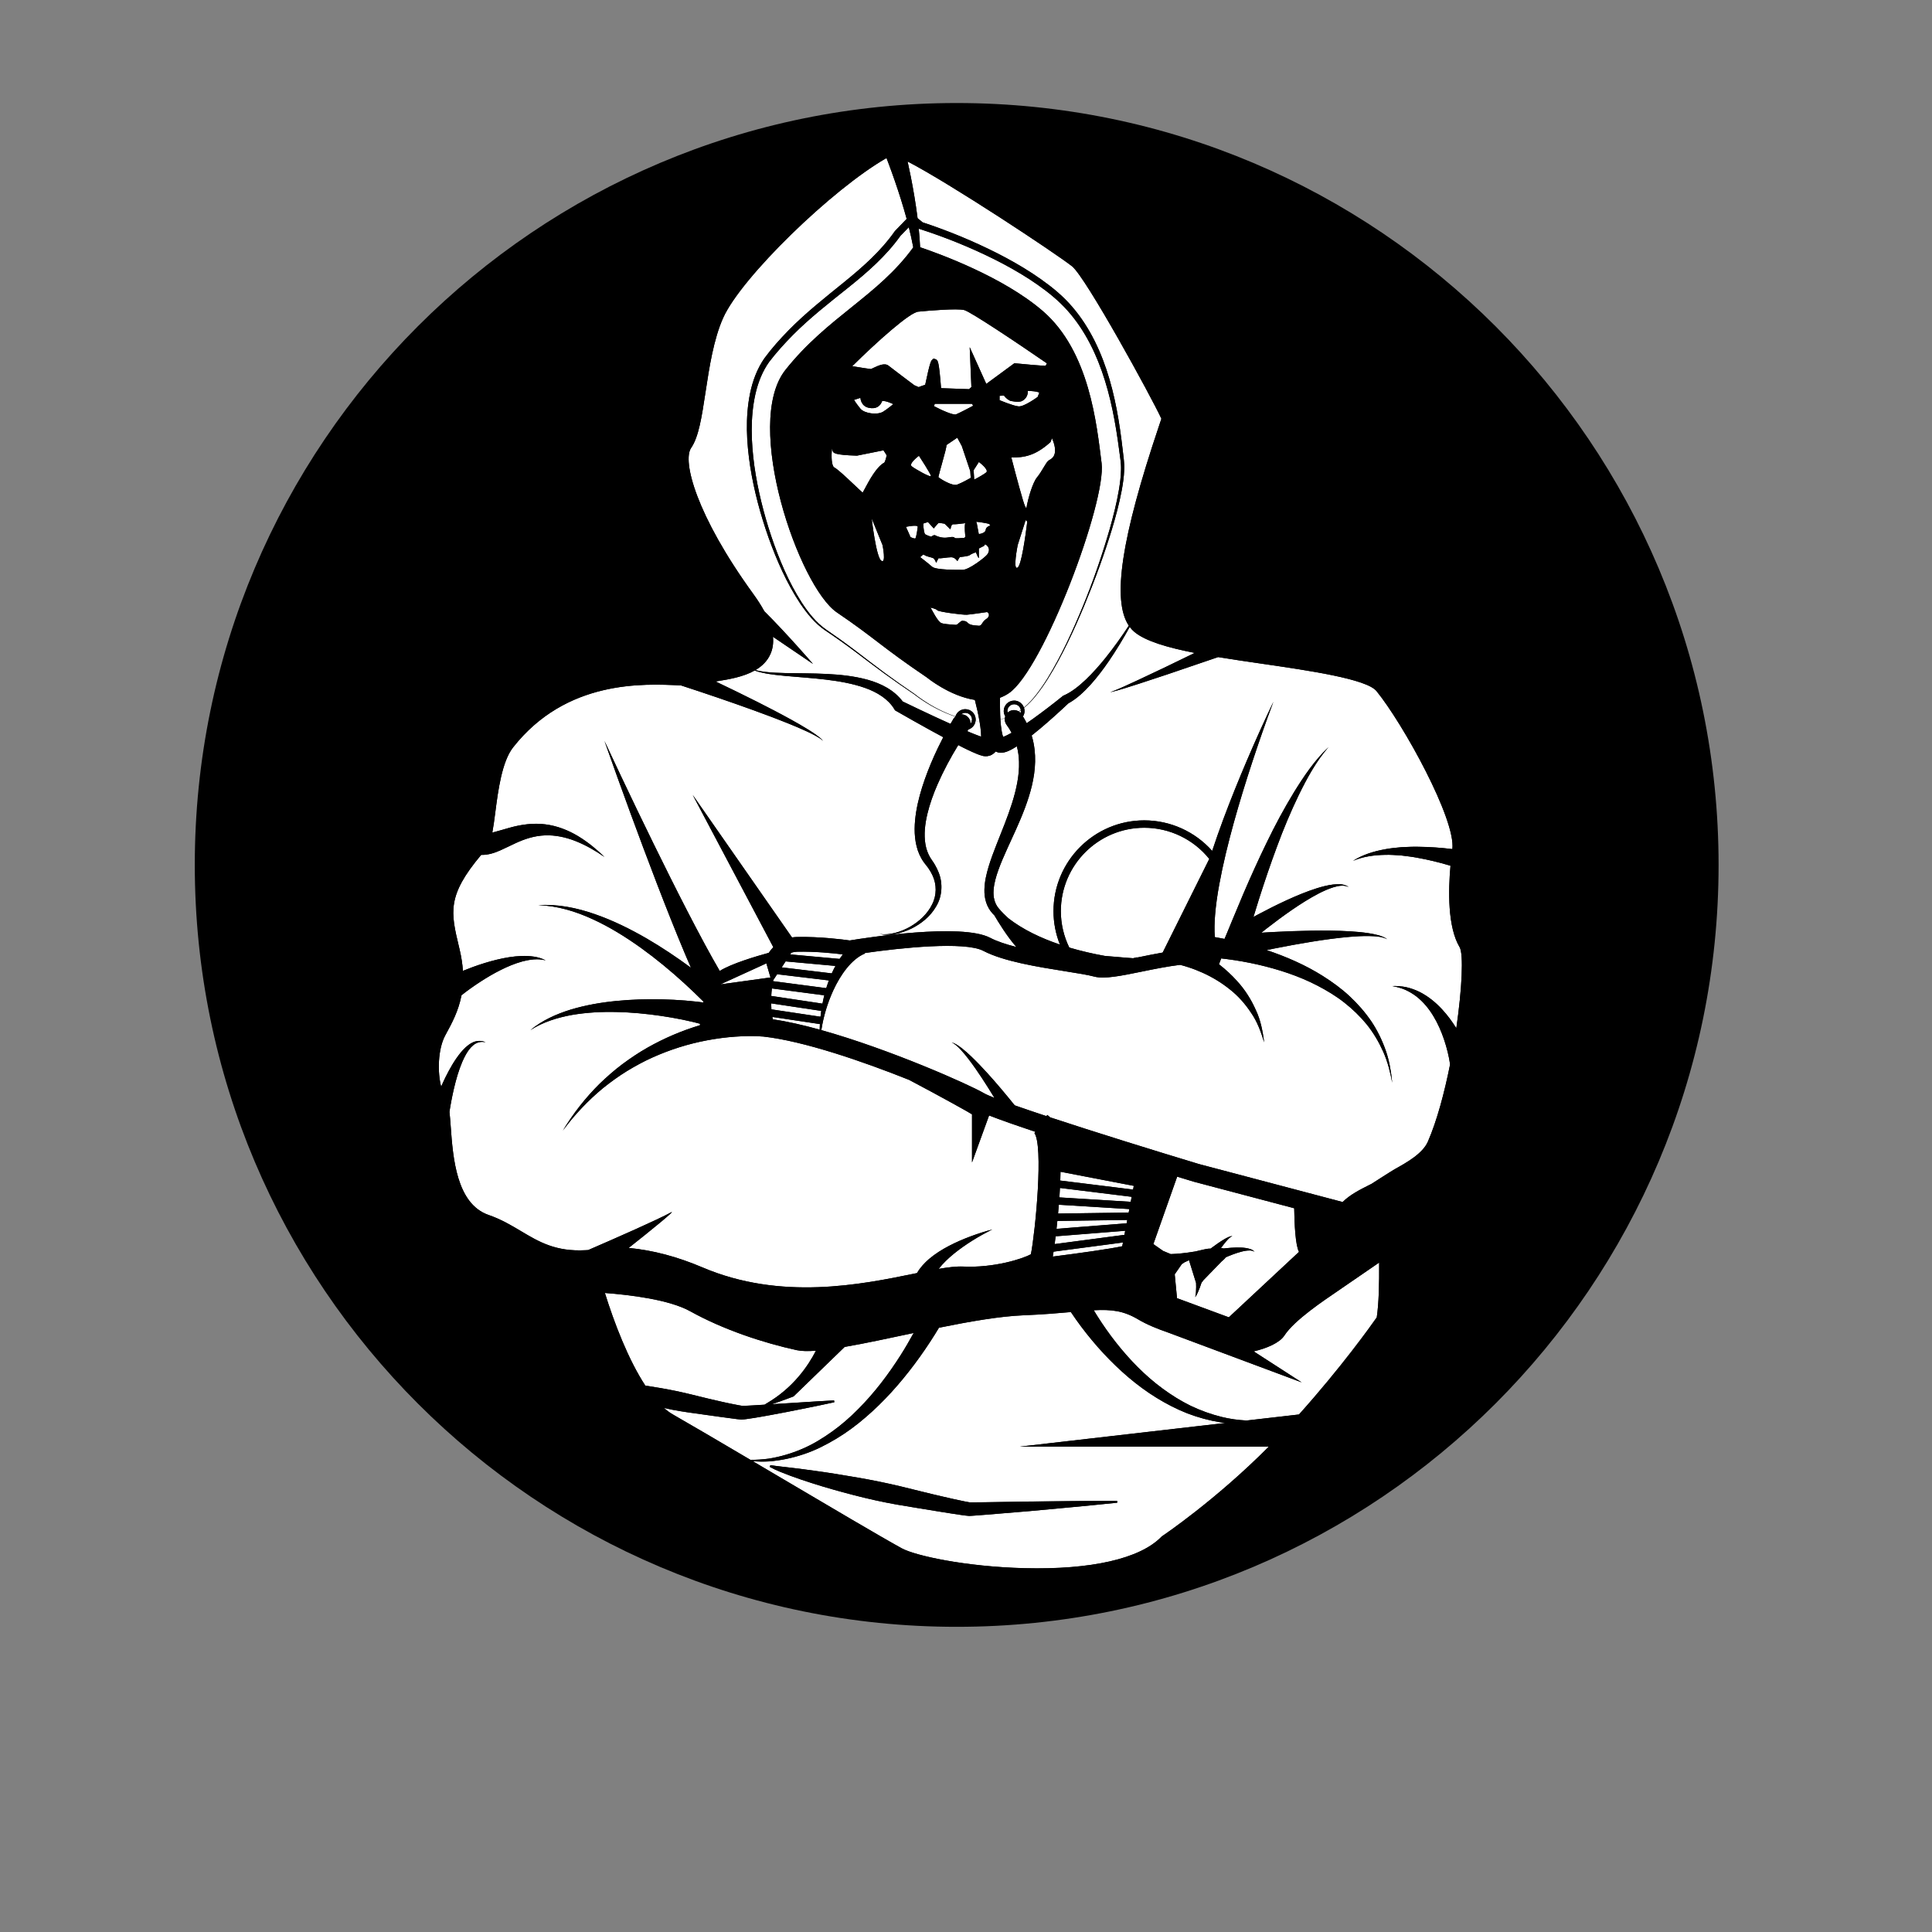
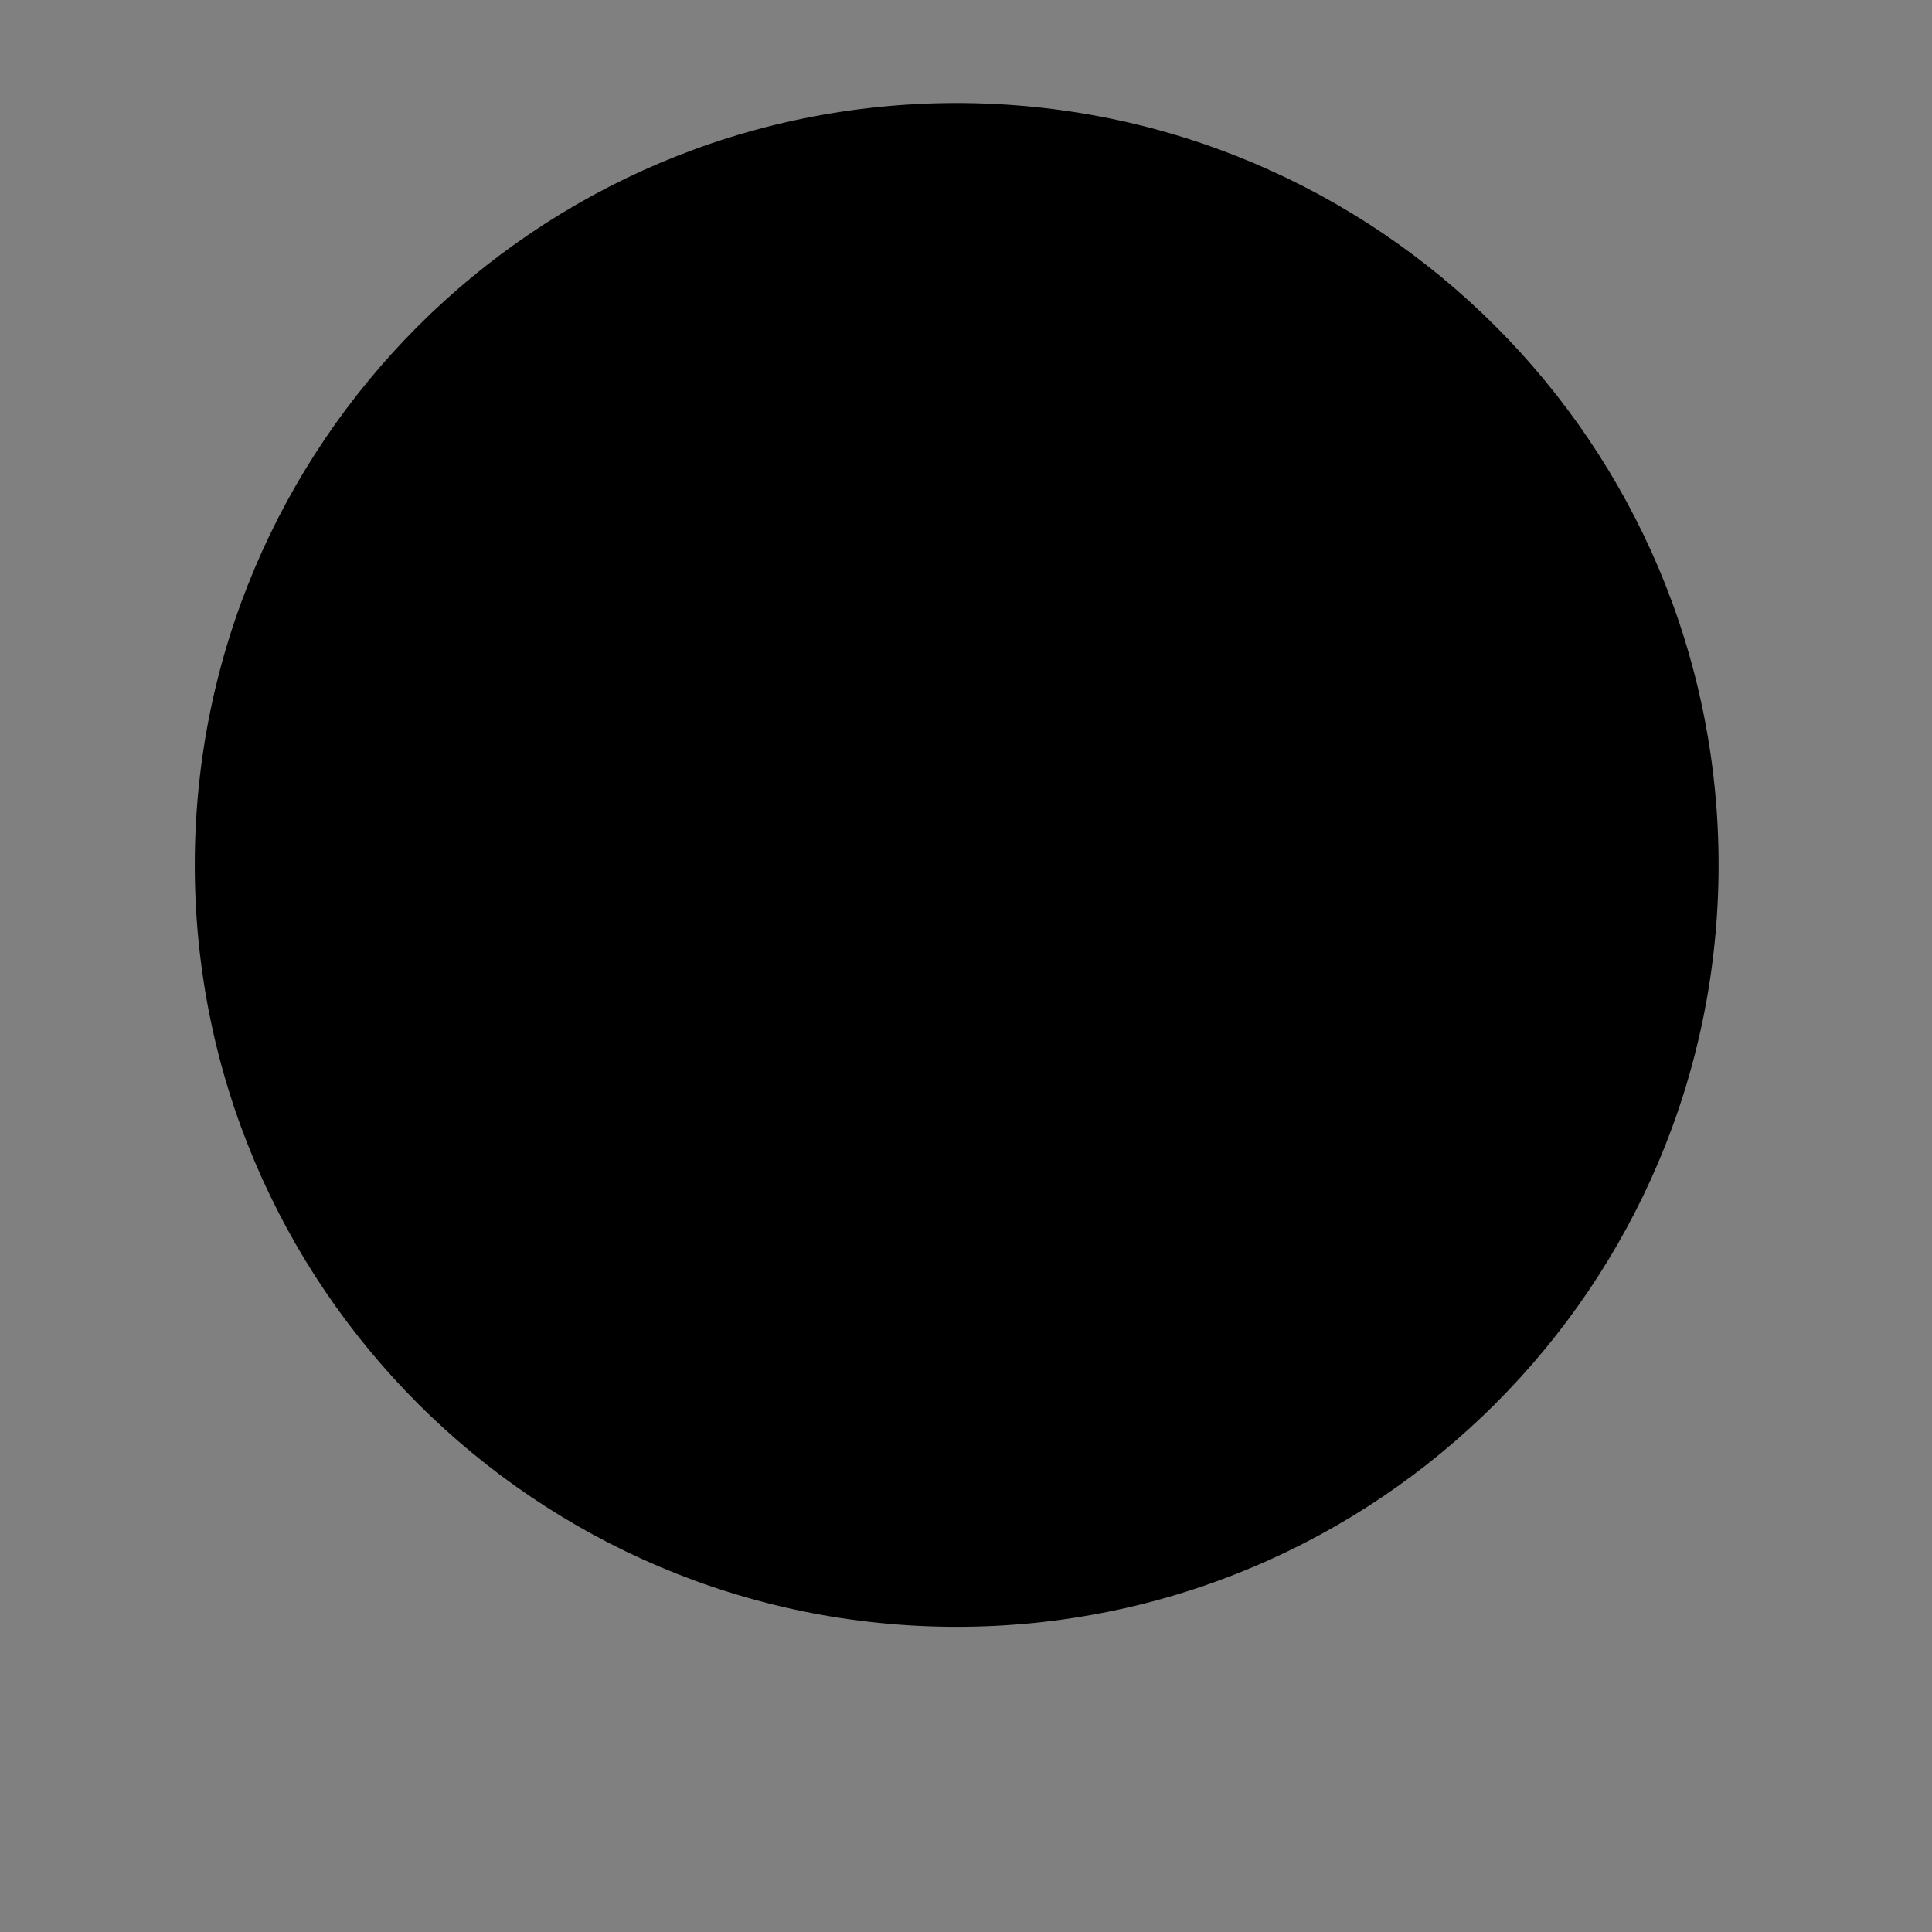
<svg xmlns="http://www.w3.org/2000/svg" version="1.1" viewBox="0 0 880 880">
  <rect x="0" y="0" width="880" height="880" fill="#808080" stroke="none" />
  <defs>
    <clipPath id="a">
      <path d="m0 660h660v-660h-660z" />
    </clipPath>
  </defs>
  <g transform="matrix(1.333 0 0 -1.333 0 880)">
    <g clip-path="url(#a)">
      <g transform="translate(587.24 364.62)">
        <path d="m0 0c0-143.78-116.56-260.34-260.34-260.34-143.78 0-260.34 116.56-260.34 260.34 0 143.78 116.56 260.34 260.34 260.34 143.78 0 260.34-116.56 260.34-260.34" />
      </g>
      <g transform="translate(251.76 326.36)">
-         <path d="m0 0-5.618-2.57 15.069 2.084 2.063 0.285-1.402 4.823zm59.38 150.26s1.15-0.523 1.569-0.472c0.42 0.054 0.893 3.993 0.893 3.993-0.031 0.853-4.033 0-4.033 0zm25.902-27.946c1.568 0.988 0.705 2.426 0.115 2.337-0.588-0.091-5.418-0.81-6.787-0.899-1.368-0.091-9.702 0.988-10.092 1.525-0.392 0.539-2.354 0.9-2.354 0.9 0.49-0.54 2.33-4.671 3.764-5.3 0.58-0.253 2.618-0.449 4.909-0.592 0.667-0.042 1.587 1.423 2.268 1.392 2.755-0.133 0.501-1.459 5.647-1.698 1.063-0.048 0.959 1.348 2.53 2.335m19.574 51.762c0.953 1.584 1.365 2.237 1.937 2.523 0.973 0.485 1.571 1.177 1.825 2.115 0.439 1.615-0.19 3.734-0.916 5.384l-0.497-1.344-0.214-0.193c-5.01-4.458-8.762-5.13-13.18-5.086 1.641-6.336 4.066-15.368 4.631-16.502 0.16-0.325 0.326-0.648 0.494-0.957 0.59 3.627 2.242 8.991 3.652 10.668 0.803 0.958 1.616 2.308 2.268 3.392m-19.287-26.763c-0.922 0.998-1.006 0-1.006 0l-1.846-0.922v-3.111c0-0.807-1.006 1.805-1.006 1.805s-1.509-0.461-2.011-0.923c-0.505-0.46-3.354-0.69-3.446-0.69-0.091 0-0.875-1.403-0.875-1.403s-0.795 1.326-2.102 1.326c-1.306 0-4.059-0.539-4.187-0.309-0.125 0.232-0.964-1.612-0.964-1.612s-0.419 1.307-1.007 1.612c-0.586 0.309-2.096 0.463-3.015 1.076l-0.422 0.154-1.006-0.893s2.766-2.102 4.04-3.255c1.274-1.152 8.287-1.075 10.467-1.075 2.181 0 7.716 4.302 8.386 5.223 0.672 0.922 0.922 1.998 0 2.997m0.56 7.5c-0.535 0.169-3.142 0.64-4.322 0.708 0.191-0.403 0.336-1.137 0.584-2.585 0.088-0.507 0.209-1.21 0.307-1.615 0.314 0.02 0.734 0.08 1.363 0.346 0.85 0.36 0.982 0.841 1.041 1.264 0.086 0.642 0.828 1.073 1.555 1.348-0.213 0.28-0.416 0.492-0.528 0.534m-20.799 0.617-1.595-0.519c0.019-1.758 0.322-3.481 0.67-3.687 1.189-0.633 1.952-0.786 2.115-0.767 0.027 0.012 0.113 0.078 0.196 0.141 0.226 0.172 0.759 0.573 1.353 0.163 0.251-0.166 2.009-0.869 3.667-0.661 0.376 0.048 0.683 0.092 0.935 0.127 0.971 0.137 1.443 0.205 1.91-0.305 0.428-0.1 1.9-0.028 3.169 0.114l0.355 0.308c-0.316 3.172-0.192 4.261-0.038 4.692-1.637-0.22-3.399-0.418-4.032-0.374-0.552 0.053-0.741-0.612-0.762-0.687l-0.3-1.025-1.97 1.911c-0.811 0.151-1.745 0.277-2.07 0.247-0.217-0.197-0.741-0.791-1.148-1.288l-0.472-0.578zm30.653-7.885s-1.775-8.886 0-7.657c1.271 0.88 2.625 10.403 3.291 15.735-0.166 0.092-0.354 0.239-0.566 0.469zm-46.612-5.327c1.775-1.23 0.433 5.327 0.433 5.327l-3.711 9.136s1.502-13.234 3.278-14.463m53.446 55.961 0.559 1.452s-0.5 0.513-3.969 0.616c0.056-0.308 0.201-2.259-1.86-3.416-1.263-0.71-4.158 0.037-4.158 0.037-1.519 0.794-2.06 1.765-2.06 1.765l-1.536-0.077v-1.485s4.583-1.946 6.483-2.129c1.902-0.182 6.541 3.237 6.541 3.237m-27.475-13.932c-0.783-0.513-2.46-1.658-3.68-2.499-0.038-0.822-0.486-2.583-1.672-6.786-0.454-1.611-1.01-3.586-1.11-4.192 0.736-0.659 4.819-3.173 6.432-2.557 1.659 0.639 3.83 1.846 4.624 2.3l-0.152 2.301-2.901 8.609c-0.55 1.034-1.189 2.213-1.541 2.824m9.877-11.885c1.117 0.922-2.49 3.585-2.49 3.585s-0.887-1.351-1.834-2.864l0.039-0.118 0.199-3.049c1.598 0.823 3.479 1.944 4.086 2.446m-25.464 2.121c1.118-0.923 6.546-3.953 6.588-3.337 0.039 0.614-4.098 6.921-4.098 6.921s-3.608-2.662-2.49-3.584m20.622 21.337h-12.75l-0.207-0.816c3.048-1.62 6.656-3.098 7.474-2.793 1.119 0.432 4.548 2.241 5.874 2.95zm-47.571-16.205c-0.065 0.156-0.155 0.506-0.258 0.97-0.342-2.833-0.134-6.009 0.748-6.492 1.213-0.664 3.571-2.857 6.768-5.882 1.02-0.969 2.225-2.106 2.953-2.743 0.211 0.376 0.471 0.863 0.714 1.316 1.597 2.986 4.009 7.5 6.689 8.96 0.194 0.199 0.573 1.337 0.806 2.479l-1.098 1.711-9.047-1.819-0.11 3e-3c-7.637 0.209-7.944 0.953-8.165 1.497m17.226 13.528c1.354 0.842 3.453 2.57 3.453 2.57s-2.734 1.34-3.826 1.032c-0.579-1.609-1.96-2.877-4.642-2.261-2.684 0.613-2.768 3.381-2.768 3.381l-2.196-0.709s0.855-1.366 2.196-3.002c1.342-1.637 5.779-2.258 7.783-1.011m45.277 16.501c4.01-0.401 8.442-0.774 10.211-0.832 0.106 0.248 0.254 0.524 0.453 0.838-10.234 7.053-26.193 17.716-28.294 18.226-2.457 0.597-12.065-0.198-15.56-0.556-2.763 0-14.371-10.414-22.664-18.635 2.859-0.479 5.934-0.97 6.39-0.984 0.059 0.029 0.596 0.278 0.989 0.459 1.67 0.776 3.75 1.74 5.055 0.666 1.015-0.837 7.824-5.942 8.769-6.65l1.493-0.648c0.427 0.186 1.112 0.442 2.231 0.797 1.634 7.844 2.038 8.213 2.334 8.486l0.536 0.488 0.712-0.257c0.746-0.296 1.099-0.435 1.838-9.875l9.562-0.342 0.806 0.731-0.582 13.625 5.663-12.557 9.617 7.065zm133.38-213.15c1.566-0.35 3.105-0.895 4.576-1.609 2.926-1.469 5.543-3.586 7.768-6.016 1.824-1.963 3.404-4.131 4.828-6.397 1.978 13.606 2.494 25.275 1.154 27.639-4.152 6.921-3.912 19.42-3.142 27.86-0.17 0.051-0.338 0.11-0.51 0.162-3.553 1.056-7.158 1.92-10.803 2.571-1.824 0.357-3.654 0.551-5.5 0.784-1.838 0.118-3.697 0.285-5.547 0.216-3.691-0.073-7.443-0.546-10.943-2.049 3.201 2.063 6.965 3.217 10.756 3.924 1.906 0.39 3.83 0.54 5.765 0.735 1.928 0.079 3.875 0.194 5.809 0.141 3.873-0.039 7.752-0.31 11.594-0.786 6e-3 -1e-3 0.013-2e-3 0.021-3e-3 1.233 10.135-16.801 42.764-25.918 53.988-3.373 4.153-23.168 7.03-39.074 9.342-5.166 0.749-10.244 1.492-15.051 2.281l-17.445-5.939-9.68-3.19c-3.24-1.022-6.467-2.114-9.771-2.904 3.174 1.188 6.23 2.664 9.314 4.073l9.196 4.349 10.388 5.038c-9.348 1.834-16.892 4.044-20.65 7.209-0.573 0.482-1.086 1.043-1.553 1.671-2.184-3.963-4.527-7.846-7.088-11.606-1.896-2.76-3.916-5.453-6.178-7.989-2.226-2.427-4.607-4.808-7.722-6.531-3.114-2.941-6.272-5.787-9.555-8.555-0.978-0.822-1.974-1.631-2.982-2.431 0.056-0.186 0.125-0.368 0.177-0.555 0.766-2.764 1.081-5.621 1.012-8.405-0.131-5.598-1.633-10.832-3.453-15.742-1.84-4.922-4.082-9.571-6.174-14.192-1.045-2.311-2.051-4.615-2.892-6.94-0.833-2.319-1.514-4.678-1.676-6.98-0.172-2.301 0.31-4.494 1.705-6.186 1-1.205 2.138-2.348 3.338-3.435 5.002-3.894 11.195-6.82 17.633-8.993-1.44 3.614-2.194 7.475-2.194 11.419 0 17.104 13.914 31.017 31.018 31.017 8.916 0 17.349-3.845 23.203-10.436 1.193 3.622 2.465 7.207 3.785 10.768 2.553 6.846 5.291 13.603 8.152 20.299 2.868 6.693 5.846 13.33 8.979 19.89-2.555-6.804-4.945-13.664-7.215-20.557-2.268-6.892-4.4-13.824-6.332-20.792-1.92-6.97-3.656-13.983-4.943-21.009-0.653-3.51-1.153-7.028-1.44-10.498-0.207-2.571-0.285-5.159-0.086-7.545 1.11-0.192 2.213-0.403 3.317-0.625 0.263 0.6 0.529 1.256 0.793 1.877l1.84 4.461 3.753 8.962c2.553 5.964 5.231 11.882 8.073 17.718 2.824 5.844 5.906 11.578 9.285 17.121 3.408 5.504 7.078 10.957 11.793 15.398-4.252-4.87-7.318-10.57-10.143-16.305-2.787-5.771-5.26-11.685-7.474-17.702-2.235-6.009-4.297-12.08-6.237-18.196l-1.8-5.838c0.453 0.245 0.896 0.497 1.349 0.74 3.274 1.746 6.588 3.416 9.959 4.969 3.377 1.543 6.813 2.983 10.371 4.11 1.782 0.548 3.602 1.023 5.465 1.261 0.93 0.128 1.881 0.149 2.817 0.086 0.933-0.128 1.872-0.373 2.601-0.95-1.672 0.846-3.541 0.443-5.225-0.058-1.707-0.527-3.347-1.27-4.947-2.083-3.195-1.657-6.244-3.603-9.226-5.644-2.977-2.052-5.885-4.21-8.741-6.432-0.578-0.454-1.15-0.923-1.728-1.381 1.254 0.077 2.508 0.159 3.766 0.227 4.4 0.23 8.802 0.399 13.21 0.47 4.407 0.067 8.819 0.043 13.227-0.212 2.203-0.128 4.41-0.328 6.596-0.67 2.152-0.378 4.439-0.762 6.254-2.044-1.963 0.998-4.192 1.037-6.338 1.104-2.162 0.027-4.328-0.089-6.489-0.273-4.326-0.371-8.631-0.971-12.923-1.658-4.291-0.691-8.571-1.477-12.836-2.325-0.889-0.177-1.776-0.367-2.664-0.55 6.705-2.251 13.244-5.081 19.244-8.871 3.209-2.037 6.304-4.272 9.086-6.869 2.783-2.59 5.297-5.461 7.433-8.582 2.11-3.147 3.746-6.569 4.981-10.1 1.23-3.545 1.816-7.246 2.179-10.922-0.673 3.641-1.568 7.231-3.06 10.584-1.496 3.34-3.352 6.494-5.619 9.323-2.295 2.806-4.906 5.32-7.742 7.543-2.832 2.228-5.938 4.089-9.127 5.75-6.397 3.322-13.319 5.564-20.34 7.185-3.518 0.803-7.075 1.427-10.647 1.889-0.631 0.082-1.271 0.153-1.91 0.228l-0.752-2.006c2.246-1.746 4.34-3.673 6.221-5.779 2.672-2.91 4.795-6.297 6.357-9.838 1.692-3.508 2.367-7.351 2.875-11.064-1.127 3.607-2.388 7.146-4.531 10.17-2.021 3.06-4.459 5.8-7.31 8.013-2.811 2.25-5.897 4.112-9.145 5.584-1.629 0.725-3.283 1.383-4.967 1.919-0.838 0.281-1.681 0.522-2.525 0.743-0.084 0.021-0.168 0.041-0.254 0.062-4.342-0.524-8.916-1.456-13.024-2.296-7.203-1.475-12.892-2.639-16.351-1.707-2.115 0.57-5.705 1.143-9.859 1.805-9.401 1.5-21.098 3.365-28.012 6.981-6.349 3.322-28.286 1.027-40.508-0.746l0.08-0.168c-2.256-0.882-4.449-2.79-6.258-5.038-1.823-2.262-3.342-4.873-4.608-7.611-1.939-4.244-3.333-8.811-4.056-13.52 23.485-6.58 50.404-18.553 55.584-21.572 0.658-0.387 1.881-0.924 3.563-1.59-1.387 2.285-2.815 4.549-4.278 6.779-1.484 2.25-3.013 4.469-4.656 6.6-0.82 1.064-1.67 2.107-2.586 3.088-0.923 0.965-1.879 1.939-3.121 2.504 1.322-0.367 2.467-1.211 3.544-2.041 1.081-0.848 2.102-1.766 3.095-2.709 1.986-1.887 3.869-3.877 5.707-5.901 3.189-3.525 6.23-7.154 9.218-10.869 3.143-1.105 6.815-2.351 10.846-3.685l0.281 0.4c0.323-0.227 0.643-0.492 0.955-0.81 15.424-5.088 35.585-11.354 50.85-15.961l49.121-12.983c2.588 2.543 5.799 4.158 9.166 5.852 0.256 0.129 0.514 0.259 0.77 0.388 0.947 0.606 6.73 4.342 7.898 4.994 4.018 2.239 9.52 5.303 11.305 9.411 3.08 7.084 5.65 16.677 7.582 26.384-0.154 1.256-0.473 2.782-0.809 4.172-0.349 1.432-0.758 2.856-1.228 4.256-0.949 2.799-2.127 5.537-3.662 8.061-1.522 2.533-3.42 4.843-5.766 6.697-1.184 0.904-2.475 1.686-3.865 2.312-1.401 0.6-2.895 1.008-4.44 1.27 1.561 0.053 3.149-0.047 4.723-0.373m-265.64-89.106c8.284-0.787 16.624-2.992 25.247-6.666 26.85-11.445 54.226-5.837 72.34-2.123 0.321 0.067 0.623 0.129 0.939 0.192 1.116 1.935 2.587 3.465 4.062 4.763 2.178 1.85 4.507 3.288 6.885 4.532 2.38 1.242 4.817 2.287 7.279 3.213 2.465 0.916 4.957 1.726 7.481 2.382-4.655-2.316-9.1-5.048-13.041-8.222-1.957-1.59-3.769-3.322-5.222-5.18-0.012-0.019-0.027-0.039-0.041-0.059 3.308 0.571 6.138 0.905 8.439 0.797 10.396-0.498 20.345 2.657 23.085 4.223 1.508 7.617 4.418 37.51 1.098 41.551 4e-3 -4e-3 0.053-0.063 0.162-0.139l0.281 0.399c-6.355 2.125-11.939 4.078-15.832 5.599l-5.834-16.051v16.438c0 0.102-10.416 5.935-21.478 11.764-15.73 6.289-36.083 13.312-49.904 14.824v-6e-3c-1.359 0.131-3.067 0.17-4.635 0.16-1.603-0.019-3.216-0.07-4.83-0.193-3.23-0.225-6.461-0.651-9.663-1.256-6.413-1.197-12.7-3.184-18.699-5.881-3.002-1.348-5.898-2.934-8.725-4.65-2.818-1.733-5.501-3.69-8.102-5.766-5.137-4.227-9.763-9.135-13.779-14.545 3.491 5.76 7.68 11.141 12.521 15.947 2.454 2.366 5.02 4.633 7.761 6.694 2.751 2.045 5.607 3.972 8.605 5.674 5.649 3.205 11.682 5.791 17.953 7.675 0.016 0.155 0.035 0.319 0.056 0.494-0.178 0.049-0.358 0.102-0.531 0.149l-1.778 0.455c-1.203 0.291-2.428 0.561-3.658 0.811-2.463 0.5-4.954 0.933-7.453 1.298-5.005 0.729-10.06 1.209-15.124 1.319-5.067 0.123-10.147-0.143-15.155-0.99-4.977-0.903-9.938-2.403-14.291-5.21 3.979 3.321 8.86 5.497 13.851 7.043 5.023 1.497 10.223 2.409 15.445 2.92 5.225 0.526 10.483 0.668 15.742 0.551 2.63-0.062 5.26-0.193 7.898-0.402 1.32-0.104 2.639-0.229 3.97-0.383l2.018-0.26c0.058-9e-3 0.113-0.017 0.171-0.027 0.018 0.105 0.035 0.209 0.053 0.312-2.108 2.1-4.267 4.166-6.454 6.168-4.73 4.323-9.677 8.414-14.877 12.163-5.209 3.727-10.672 7.141-16.507 9.813-5.814 2.68-12.072 4.607-18.59 4.81 6.505 0.432 13.095-0.898 19.288-3.062 6.226-2.152 12.157-5.1 17.855-8.398 5.185-3.023 10.178-6.371 15.011-9.933-0.667 1.536-1.333 3.072-1.982 4.612-3.37 8.024-6.554 16.084-9.666 24.166-6.207 16.167-12.144 32.407-17.901 48.709 7.305-15.665 14.782-31.247 22.497-46.681 3.863-7.711 7.793-15.386 11.867-22.939 1.633-3.025 3.309-6.014 5.014-8.959 4 2.527 12.631 5.065 16.745 6.187 0.487 0.71 1.002 1.368 1.564 1.942l-27.547 52.031 33.939-48.712c0.517 0.08 1.04 0.139 1.582 0.153 7.976 0.189 16.216-0.906 18.136-1.183 5.388 0.891 38.172 6.035 47.975 0.91 2.349-1.229 5.5-2.26 8.971-3.144-3.114 3.522-6.17 8.51-7.524 10.826-0.215 0.22-0.435 0.429-0.644 0.657-0.973 1.087-1.752 2.41-2.178 3.82-0.445 1.406-0.606 2.86-0.576 4.26 0.056 2.813 0.701 5.445 1.457 7.969 0.769 2.524 1.687 4.957 2.627 7.353 1.879 4.79 3.84 9.467 5.336 14.208 1.486 4.726 2.55 9.545 2.404 14.199-0.045 1.815-0.297 3.586-0.742 5.288-0.918-0.584-1.854-1.152-3.043-1.655-0.321-0.131-0.664-0.258-1.076-0.365-0.409-0.103-0.875-0.21-1.578-0.177-0.536 0.017-1.086 0.198-1.549 0.428-0.235-0.273-0.451-0.524-0.795-0.774-0.414-0.282-0.832-0.549-1.33-0.672-0.502-0.148-1.006-0.213-1.399-0.175-0.215 8e-3 -0.426 0.028-0.633 0.057-0.195 0.031-0.209 0.052-0.322 0.079l-1.068 0.32c-0.352 0.113-0.576 0.224-0.871 0.336-0.561 0.223-1.11 0.452-1.608 0.69-1.041 0.463-2.027 0.951-3.019 1.439-0.585 0.291-1.15 0.599-1.73 0.895-2.638-4.286-5.046-8.785-7.058-13.368-1.442-3.312-2.677-6.708-3.503-10.167-0.811-3.447-1.238-7.006-0.664-10.359 0.274-1.674 0.854-3.262 1.719-4.679l0.751-1.122c0.265-0.417 0.566-0.806 0.795-1.252 0.501-0.855 0.934-1.756 1.292-2.691 1.474-3.735 1.148-8.2-0.916-11.545-1.973-3.403-5.083-5.876-8.453-7.544-3.38-1.62-7.23-2.557-10.91-1.847 3.713-0.451 7.396 0.743 10.549 2.527 3.142 1.827 5.908 4.411 7.457 7.589 1.627 3.149 1.594 6.848 0.137 9.942-0.363 0.775-0.785 1.527-1.275 2.241-0.219 0.372-0.516 0.7-0.774 1.049l-0.88 1.136c-1.202 1.67-2.046 3.586-2.516 5.548-0.963 3.945-0.734 7.95-0.127 11.762 0.628 3.827 1.689 7.526 2.957 11.123 1.269 3.599 2.757 7.102 4.388 10.531 0.617 1.285 1.251 2.55 1.901 3.809-1.564 0.841-3.122 1.685-4.675 2.539-3.796 2.094-7.557 4.215-11.316 6.374l-0.497 0.286-0.215 0.365c-2.069 3.477-5.917 5.845-10.093 7.305-4.202 1.476-8.735 2.264-13.29 2.812-4.565 0.55-9.186 0.841-13.809 1.261-2.313 0.217-4.629 0.463-6.919 0.887-1.143 0.237-2.288 0.475-3.385 0.882-0.074 0.028-0.147 0.06-0.221 0.087-3.902-2.204-8.847-3.013-12.6-3.625-0.245-0.039-0.507-0.082-0.774-0.126 4.751-2.269 9.484-4.569 14.187-6.939 3.914-1.979 7.811-3.996 11.652-6.118 1.921-1.065 3.826-2.154 5.696-3.311 0.932-0.581 1.858-1.17 2.752-1.814 0.885-0.642 1.795-1.294 2.477-2.159-0.775 0.774-1.739 1.3-2.686 1.827-0.951 0.525-1.933 0.995-2.919 1.457-1.972 0.917-3.981 1.762-5.997 2.583-4.037 1.638-8.124 3.164-12.22 4.653-8.192 2.962-16.463 5.774-24.727 8.462-0.082 5e-3 -0.151 8e-3 -0.232 0.011-12.656 0.629-38.993 1.941-57.17-21.166-3.853-4.895-5.141-14.887-6.083-22.183-0.36-2.806-0.667-5.078-1.021-6.933 0.173 0.04 0.35 0.082 0.527 0.13 1.676 0.416 3.533 1.025 5.446 1.539 3.827 1.069 8.078 1.679 12.152 1.134 4.083-0.506 7.863-2.029 11.189-4.031 3.335-2.021 6.302-4.463 9.019-7.113-3.113 2.167-6.413 4.054-9.853 5.424-3.439 1.359-7.044 2.113-10.538 1.958-3.51-0.134-6.804-1.177-10.07-2.695-1.655-0.751-3.289-1.615-5.185-2.445-0.944-0.413-1.962-0.818-3.145-1.123-0.99-0.255-2.119-0.433-3.358-0.404-11.733-13.962-10.397-19.599-7.591-31.353l0.209-0.87c0.636-2.678 1.002-5.135 1.149-7.404 1.127 0.455 2.254 0.892 3.405 1.315 2.679 0.971 5.398 1.827 8.171 2.497 2.766 0.668 5.597 1.158 8.452 1.271 2.833 0.081 5.791-0.193 8.261-1.497-2.692 0.701-5.421 0.298-7.988-0.367-2.579-0.708-5.051-1.75-7.443-2.949-2.391-1.199-4.703-2.565-6.948-4.022-2.205-1.439-4.441-3.015-6.395-4.588-1.027-5.404-3.308-9.601-5.439-13.503l-0.077-0.141c-2.632-4.826-2.685-12.834-1.428-17.584 0.475 1.068 0.946 2.139 1.465 3.189 1.461 2.934 3.077 5.825 5.179 8.412 1.059 1.276 2.263 2.504 3.765 3.323 1.487 0.842 3.378 0.976 4.799 0.209-1.57 0.461-3.15-0.033-4.277-0.992-1.15-0.961-2.005-2.252-2.729-3.598-1.432-2.715-2.399-5.688-3.215-8.688-0.803-3.013-1.43-6.08-1.952-9.166-0.074-0.435-0.13-0.877-0.199-1.314 0.157-1.397 0.285-3.039 0.431-5.051 0.759-10.498 1.904-26.365 12.964-30.178 4.266-1.472 7.74-3.543 11.099-5.545 6.085-3.627 11.834-7.056 22.028-6.486l0.89 0.051c9.414 4.074 23.724 10.361 28.325 12.885 1.94 1.062-7.224-6.426-14.506-12.159m65.269 74.59c0.012 0.633 0.041 1.266 0.078 1.899l-16.252 2.441c0.059-0.304 0.119-0.572 0.182-0.81 4.886-0.723 10.326-1.959 15.992-3.53m-38.349-126.02c3.564-0.864 7.196-1.678 10.713-2.334l1.099-0.186c0.288-0.015 0.662-0.019 1.122 2e-3l2.706 0.141 3.875 0.24c0.202 0.137 0.458 0.297 0.787 0.49 8.986 5.248 14.096 12.723 16.769 17.951-2.682-0.197-4.913-0.166-6.524 0.186-11.511 2.512-25.117 7.012-36.419 13.291-7.144 3.969-20.388 5.594-29.17 6.254 3.151-10.098 7.941-22.697 13.815-31.654 3.51-0.53 7.008-1.118 10.479-1.84 3.603-0.742 7.169-1.68 10.748-2.541m19.427 268.99c7.46-7.393 16.646-18.009 16.646-18.009l-13.681 9.275c0.193-2.05-0.057-3.932-0.765-5.652-1.055-2.563-2.946-4.382-5.211-5.715 0.012-4e-3 0.023-8e-3 0.034-0.011 1.102-0.325 2.247-0.479 3.385-0.634 2.286-0.259 4.592-0.34 6.901-0.395 4.619-0.094 9.256-0.06 13.919-0.291 4.657-0.236 9.359-0.698 14.01-1.966 2.318-0.642 4.622-1.524 6.786-2.804 1.98-1.168 3.822-2.732 5.28-4.645 3.763-1.823 7.551-3.623 11.343-5.379 1.656-0.765 3.319-1.521 4.98-2.269 0.332 0.578 0.664 1.158 1.012 1.74 0.177 0.295 0.402 0.538 0.65 0.751v2e-3c-0.983 0.324-1.952 0.685-2.904 1.086-3.995 1.664-7.752 3.888-11.178 6.538-3.455 2.321-6.879 4.691-10.245 7.143-3.372 2.442-6.664 4.993-9.993 7.487-3.33 2.492-6.72 4.904-10.18 7.212-3.5 2.377-6.167 5.721-8.517 9.162-4.626 6.985-8.008 14.694-10.824 22.546-2.776 7.877-4.952 15.98-6.263 24.259-1.252 8.262-1.736 16.788-0.026 25.142 0.874 4.151 2.384 8.257 4.859 11.833 2.54 3.462 5.324 6.547 8.271 9.569 5.893 6.01 12.507 11.203 18.948 16.43 6.433 5.218 12.649 10.707 17.328 17.402l0.053 0.075 0.068 0.071 3.96 4.101c-0.019 0.066-0.034 0.131-0.052 0.197-1.184 4.322-2.54 8.596-4.004 12.831-0.733 2.117-1.494 4.224-2.281 6.319l-0.558 1.453c-18.549-10.606-49.623-40.77-55.812-54.621-3.281-7.345-4.738-16.928-6.026-25.384-1.298-8.539-2.324-15.286-4.925-19.067-3.022-4.395 1.589-22.801 21.301-49.959 1.485-2.047 2.717-3.983 3.711-5.823m19.46-136.57-17.125 2.574c0.012-0.729 0.048-1.41 0.097-2.053l16.773-2.521c0.073 0.668 0.158 1.336 0.255 2m1.046 5.326-17.91 2.349c-0.104-0.869-0.177-1.726-0.218-2.566l17.502-2.633c0.185 0.955 0.391 1.904 0.626 2.85m52.78 88.671c0.283-0.112 0.543-0.192 0.811-0.283 3e-3 0.474-0.016 0.995-0.059 1.521-0.106 1.206-0.287 2.456-0.498 3.719-0.451 0.026-0.902 0.067-1.352 0.114-0.187-1.371-1.146-2.483-2.434-2.895-0.133-0.194-0.265-0.396-0.398-0.591 0.339-0.143 0.68-0.301 1.02-0.44 0.974-0.397 1.951-0.798 2.91-1.145m-2.338 5.229c-0.23 0.032-0.463 0.061-0.693 0.101 0.148-0.388 0.219-0.801 0.207-1.22 0.256 0.316 0.428 0.697 0.486 1.119m10.047-5.768c6e-3 1e-3 0.018 4e-3 0.023 5e-3 -9e-3 0-0.023 4e-3 -0.033 4e-3 -0.168-5e-3 -0.101-0.031 0.01-9e-3m7.727 10.183c1.523 1.261 2.865 2.738 4.093 4.289 1.428 1.812 2.729 3.722 3.95 5.681 4.835 7.875 8.654 16.325 12.175 24.856 3.502 8.545 6.506 17.298 9.077 26.157 1.257 4.435 2.392 8.913 3.16 13.441 0.373 2.264 0.672 4.544 0.713 6.814 0.041 1.14-0.041 2.248-0.18 3.372l-0.457 3.435c-1.201 9.14-2.856 18.238-5.903 26.886-3.035 8.607-7.509 16.819-14.031 23.121-3.22 3.149-6.949 5.858-10.759 8.36-3.844 2.475-7.846 4.718-11.95 6.769-8.203 4.084-16.776 7.563-25.479 10.347l-0.233 0.075-0.133 0.107c0.214-2.13 0.382-4.265 0.472-6.406 6.451-2.174 28.381-10.112 41.918-21.793 16.012-13.814 18.42-38.794 20.094-51.981 1.674-13.186-19.912-70.671-31.709-78.624-0.971-0.655-1.973-1.152-2.992-1.536-0.03-1.913-0.022-3.823 0.045-5.697 0.023-0.565 0.052-1.127 0.088-1.687 0.511 0.13 1.017 0.278 1.519 0.445 0.028 0.197 0.074 0.389 0.137 0.578-0.322 0.537-0.52 1.157-0.52 1.826 0 1.963 1.596 3.559 3.559 3.559 1.551 0 2.861-1.006 3.346-2.394m-64.407-88.275-17.026 1.551-1.347-2.045 17.114-2.056c0.381 0.863 0.805 1.711 1.259 2.55m103.74 2.993c2.629 0.539 5.35 1.094 8.073 1.571l15.927 31.996c-5.392 6.705-13.554 10.657-22.218 10.657-15.719 0-28.506-12.786-28.506-28.505 0-4.344 1-8.577 2.885-12.44 4.123-1.228 8.273-2.162 12.213-2.867 1.4-0.106 2.798-0.225 4.181-0.348 1.801-0.158 3.621-0.317 5.442-0.435 0.586 0.164 1.164 0.357 1.732 0.59-0.455-0.216-0.928-0.389-1.402-0.558 0.556 0.113 1.117 0.227 1.673 0.339m-75.768 253.2c0.029-0.228 0.052-0.457 0.082-0.685l1.74-1.431c8.792-2.89 17.296-6.41 25.532-10.574 4.153-2.109 8.21-4.415 12.122-6.97 3.888-2.593 7.67-5.359 11.039-8.704 6.714-6.712 11.164-15.267 14.115-24.084 2.957-8.863 4.473-18.088 5.527-27.274l0.403-3.444c0.125-1.171 0.193-2.376 0.129-3.544-0.081-2.354-0.424-4.665-0.84-6.952-0.852-4.574-2.065-9.052-3.403-13.485-2.701-8.858-5.928-17.536-9.467-26.08-3.58-8.519-7.457-16.955-12.353-24.815-1.236-1.955-2.551-3.862-3.994-5.671-1.252-1.556-2.617-3.039-4.17-4.302 0.107-0.339 0.181-0.694 0.181-1.068 0-0.684-0.203-1.32-0.54-1.864 0.458-0.747 0.886-1.515 1.277-2.305 0.709 0.487 1.416 0.978 2.119 1.48 3.43 2.458 6.816 5.059 10.107 7.714l0.225 0.18 0.143 0.062c2.754 1.179 5.3 3.284 7.654 5.494 2.35 2.252 4.533 4.724 6.609 7.291 2.852 3.555 5.52 7.279 8.031 11.111-5.806 8.663-2.55 30.02 10.268 68.106 0.334 0.993 0.656 1.952 0.869 2.603-3.207 7.018-25.845 48.41-30.547 52.106-5.834 4.581-41.56 28.221-56.181 35.797 0.373-1.708 0.743-3.414 1.081-5.129 0.884-4.497 1.653-9.015 2.242-13.563m-39.378-421.24c3.639 1.533 7.015 3.625 10.215 5.898 3.203 2.285 6.177 4.885 8.944 7.684 5.567 5.572 10.352 11.896 14.573 18.547 1.552 2.445 2.999 4.957 4.393 7.494-8.43-1.783-16.635-3.568-23.576-4.762l-17.465-16.914s-4.34-1.668-7.431-2.672l10.211 0.645c3.687 0.232 7.374 0.474 11.071 0.662l0.085-0.621c-3.616-0.805-7.24-1.537-10.865-2.264-3.627-0.73-7.255-1.455-10.899-2.109-1.82-0.328-3.644-0.672-5.48-0.963l-2.798-0.418c-0.459-0.065-1.008-0.133-1.64-0.145l-0.521 0.026-0.385 0.035-0.741 0.078c-3.772 0.455-7.39 1.025-11.077 1.516-3.669 0.506-7.343 0.982-10.976 1.685-0.949 0.178-1.891 0.401-2.835 0.602 0.983-0.865 1.988-1.617 3.012-2.203 6.117-3.496 15.754-9.161 26.545-15.526 2.098 0 4.19 0.125 6.263 0.407 3.934 0.628 7.751 1.761 11.377 3.318m57.332 249.04c0.235-0.042 0.473-0.073 0.707-0.108 0.014 0.098 0.031 0.194 0.031 0.295 0 1.27-1.033 2.302-2.302 2.302-0.545 0-1.036-0.196-1.432-0.512 0.58 0.016 1.169-0.12 1.703-0.439 0.616-0.369 1.047-0.918 1.293-1.538m-19.335 161.54c-0.429 2.315-0.948 4.612-1.523 6.895l-2.863-2.95c-4.929-6.925-11.356-12.502-17.821-17.681-6.511-5.213-13.057-10.293-18.87-16.147-2.886-2.913-5.694-6.022-8.145-9.221-2.328-3.25-3.83-7.085-4.728-11.048-1.776-7.978-1.461-16.373-0.354-24.538 1.16-8.189 3.186-16.269 5.818-24.132 2.669-7.841 5.904-15.555 10.37-22.539 2.269-3.443 4.852-6.781 8.232-9.159 3.432-2.359 6.826-4.777 10.14-7.3 3.316-2.518 6.59-5.087 9.943-7.551 3.346-2.469 6.756-4.859 10.194-7.203v-1e-3l5e-3 -2e-3c3.395-2.662 7.133-4.907 11.111-6.594 0.947-0.405 1.914-0.773 2.889-1.102 0.463 1.43 1.79 2.475 3.373 2.475 1.961 0 3.558-1.596 3.558-3.558 0-0.158-0.027-0.308-0.047-0.46 0.448-0.049 0.899-0.094 1.35-0.123-0.408 2.427-0.969 4.901-1.586 7.302-8.693 1.323-16.461 7.723-16.461 7.723-15.49 10.465-17.687 13.371-30.665 22.161-12.975 8.791-32.232 64.491-17.582 82.91 14.463 18.18 31.546 25.163 43.662 41.843m-29.707-253.05c0.264 0.858 0.558 1.709 0.872 2.555l-17.677 2.123-1.331-2.022c-0.025-0.117-0.057-0.234-0.08-0.349l18.194-2.387c7e-3 0.025 0.013 0.055 0.022 0.08m5.643 11.453c-3.153 0.395-9.57 1.068-15.662 0.917-0.686-0.017-1.328-0.13-1.933-0.329l-0.391-0.594 16.87-1.538c0.349 0.522 0.724 1.036 1.116 1.544m72.368-98.99 23.844 3.156 0.267 1.397-23.771-1.889c-0.112-0.934-0.229-1.83-0.34-2.664m96.095-16.467c-3.626-2.502-14.126-9.418-17.582-14.756-1.626-2.517-6.044-4.404-10.503-5.431l16.412-10.598-45.391 16.941c-3.734 1.282-7.443 2.772-10.457 4.565-4.988 2.965-9.061 3.471-15.207 3.144 0.373-0.619 0.748-1.236 1.131-1.849 1.994-3.16 4.15-6.233 6.465-9.176 4.638-5.875 9.894-11.32 15.939-15.754 3.016-2.221 6.207-4.215 9.582-5.871 3.385-1.621 6.938-2.906 10.608-3.807 2.769-0.697 5.615-1.066 8.478-1.226l17.926 2.066c14.572 16.268 24.527 30.248 26.572 33.172 0.699 4.52 0.881 11.559 0.82 18.736-4.164-2.853-10.835-7.427-14.793-10.156m-95.457 21.676 23.963 1.902 0.217 1.141-23.89-0.334c-0.094-0.922-0.192-1.83-0.29-2.709m-1.271-9.479c8.811 1.122 19.461 2.612 23.732 3.534l0.249 1.293-23.713-3.139c-0.094-0.629-0.182-1.184-0.268-1.688m-16.967 177.59c0.893 0.316 1.889 0.819 2.901 1.394-0.502 0.95-1.073 1.864-1.721 2.733-0.504 0.674-0.689 1.486-0.594 2.259-0.5-0.162-1.006-0.305-1.516-0.432 0.092-1.458 0.237-2.89 0.477-4.207 0.113-0.645 0.295-1.306 0.453-1.747m-6.172-261.53-3.742-0.037-0.908-2e-3 -0.434 4e-3 -0.214 2e-3 -0.086 0.019c-0.333 0.053-1.054 0.188-1.615 0.301-2.403 0.487-4.849 1.039-7.28 1.606-4.872 1.105-9.724 2.365-14.59 3.535-4.868 1.166-9.771 2.156-14.706 3.012-4.935 0.851-9.877 1.666-14.851 2.337-2.481 0.364-4.978 0.659-7.469 0.973-2.486 0.309-5.024 0.545-7.457 0.92l-0.24-0.58c2.301-1.275 4.67-2.117 7.042-3.033 2.379-0.866 4.765-1.703 7.17-2.455 4.798-1.555 9.644-2.899 14.508-4.166 4.861-1.262 9.763-2.354 14.707-3.231 4.948-0.869 9.918-1.625 14.88-2.451 2.488-0.393 4.961-0.799 7.497-1.16 0.676-0.086 1.19-0.172 2.104-0.242l0.382-0.02 0.255 0.018 0.506 0.025 0.971 0.066 3.768 0.291 15.002 1.243c9.99 0.922 19.98 1.824 29.963 2.873l-0.034 0.629c-10.035-8e-3 -20.064-0.147-30.095-0.241zm11.867 19h85.086c-18.214-18.334-36.095-30.351-36.287-30.48l-0.267-0.178-0.225-0.229c-7.34-7.437-23.914-11.209-46.652-10.646-20.253 0.51-37.408 4.275-42.005 6.799-6.814 3.736-24.828 14.373-42.25 24.658-2.908 1.719-5.783 3.412-8.585 5.068 1.829-0.113 3.667-0.136 5.513-0.031 4.054 0.326 8.078 1.182 11.959 2.5 3.898 1.297 7.572 3.188 11.093 5.299 3.526 2.123 6.835 4.588 9.942 7.275 6.252 5.352 11.737 11.533 16.662 18.096 2.465 3.287 4.784 6.682 6.966 10.166 0.487 0.779 0.963 1.559 1.434 2.34 10.503 2.125 20.794 3.924 28.872 4.25 6.619 0.267 11.866 0.719 16.2 1.103 0.025-0.037 0.048-0.076 0.072-0.111 1.103-1.66 2.264-3.27 3.447-4.861 2.379-3.166 4.91-6.211 7.6-9.112 5.385-5.777 11.377-11.049 18.121-15.197 3.365-2.076 6.889-3.896 10.562-5.338 3.688-1.412 7.504-2.451 11.377-3.068 0.539-0.088 1.082-0.141 1.623-0.209zm13.571 85.838c-0.014-0.223-0.033-0.451-0.047-0.676l24.383-1.502 0.326 1.707-24.514 3.032c-0.043-0.831-0.091-1.674-0.148-2.561m-13.201 165.54c0 0.08-0.016 0.156-0.024 0.234-0.215-0.149-0.433-0.291-0.652-0.431 0.203-0.132 0.391-0.293 0.564-0.473 0.067 0.213 0.112 0.435 0.112 0.67m-0.748-0.146c0.242 0.153 0.48 0.312 0.714 0.478-0.162 1.111-1.111 1.971-2.267 1.971-1.272 0-2.303-1.032-2.303-2.303 0-0.198 0.031-0.388 0.08-0.573 0.09 0.087 0.176 0.179 0.278 0.255 1.054 0.786 2.437 0.81 3.498 0.172m60.644-196.69c4e-3 0.467-0.025 0.932-0.031 1.401l-2.42 7.791c-0.269-0.166-0.879-0.452-1.568-0.758l-0.899-0.615-2.408-3.479 0.779-8.15 17.711-6.539 23.975 22.359c-1.225 2.24-1.561 9.609-1.639 14.912l-34.289 9.065c-0.967 0.291-2.965 0.894-5.705 1.73l-8.133-23.047 3.338-2.334 2.602-1.084c2.146 0.063 4.918 0.311 8.371 0.891 2.256 0.549 4.131 0.965 4.724 0.978 0.155 2e-3 0.323-4e-3 0.497-0.011 0.779 0.585 1.566 1.154 2.371 1.712 0.783 0.543 1.582 1.071 2.412 1.551 0.412 0.242 0.839 0.469 1.279 0.666 0.441 0.174 0.912 0.403 1.395 0.321-0.891-0.268-1.46-1.055-2.077-1.713-0.595-0.698-1.156-1.428-1.699-2.176-0.039-0.053-0.074-0.109-0.111-0.162 0.361-0.026 0.664-0.072 0.918-0.139l0.902 0.102c1.1 0.107 2.197 0.197 3.309 0.218 1.111 0.014 2.22 0.012 3.332-0.152 1.076-0.174 2.291-0.443 3.013-1.289-0.923 0.584-2.007 0.473-3.015 0.348-1.02-0.151-2.029-0.453-3.02-0.766-0.992-0.318-1.97-0.703-2.941-1.102l-0.836-0.359c-0.485-0.637-1.115-1.164-1.418-1.4l-6.272-6.463c-0.177-0.305-0.378-0.578-0.603-0.778-0.203-0.587-0.389-1.183-0.61-1.767-0.216-0.561-0.441-1.119-0.689-1.668-0.254-0.543-0.515-1.1-0.893-1.563 0.19 0.561 0.237 1.141 0.286 1.721 0.039 0.582 0.056 1.164 0.062 1.748m-47.187 25.108 24.127 0.337 0.226 1.192-24.094 1.484c-0.082-1.011-0.17-2.017-0.259-3.013m25.629 8.195-24.875 3.074c0.041 1.055 0.064 2.057 0.08 3.012l25.035-4.82z" fill="#fff" />
-       </g>
+         </g>
      <g transform="translate(332.86 146.82)">
        <path d="m0 0h-0.908l-0.434 2e-3 -0.215 4e-3 -0.086 0.021c-0.332 0.051-1.053 0.184-1.612 0.299-2.405 0.486-4.853 1.039-7.282 1.604-4.874 1.105-9.722 2.367-14.589 3.537-4.868 1.166-9.773 2.156-14.707 3.01-4.935 0.855-9.878 1.668-14.852 2.339-2.482 0.364-4.978 0.661-7.469 0.973-2.487 0.309-5.023 0.545-7.456 0.92l-0.242-0.58c2.301-1.274 4.674-2.115 7.044-3.035 2.379-0.862 4.765-1.701 7.17-2.455 4.8-1.553 9.644-2.897 14.508-4.162 4.862-1.264 9.761-2.354 14.707-3.233 4.947-0.871 9.916-1.625 14.878-2.451 2.491-0.393 4.962-0.799 7.499-1.16 0.676-0.088 1.19-0.172 2.104-0.244l0.381-0.018 0.256 0.016 0.506 0.029 0.971 0.064 3.767 0.291 15.002 1.241c9.991 0.924 19.981 1.824 29.963 2.875l-0.033 0.627c-10.035-6e-3 -20.064-0.147-30.096-0.239l-15.033-0.236zm174.15 221.56c-0.031 0.012-0.064 0.015-0.097 9e-3v-0.012l5e-3 -1e-3c0.042-5e-3 0.139-0.028 0.135-0.02-0.012 0.01-0.027 0.017-0.043 0.024m-11.517-71.909c-0.155 1.256-0.473 2.782-0.809 4.172-0.349 1.43-0.758 2.856-1.228 4.256-0.95 2.799-2.127 5.537-3.665 8.059-1.519 2.535-3.418 4.845-5.763 6.697-1.182 0.908-2.475 1.687-3.865 2.314-1.401 0.6-2.895 1.008-4.44 1.27 1.559 0.053 3.149-0.047 4.723-0.371 1.566-0.352 3.105-0.895 4.576-1.611 2.926-1.469 5.543-3.586 7.768-6.016 1.824-1.963 3.404-4.131 4.828-6.395 1.978 13.604 2.494 25.275 1.154 27.637-4.152 6.921-3.912 19.421-3.143 27.859-0.169 0.052-0.338 0.111-0.509 0.162-3.553 1.058-7.159 1.922-10.803 2.572-1.824 0.357-3.654 0.551-5.5 0.783-1.838 0.119-3.697 0.286-5.547 0.218-3.691-0.073-7.443-0.548-10.943-2.051 3.201 2.064 6.964 3.217 10.756 3.924 1.906 0.39 3.83 0.541 5.765 0.735 1.928 0.081 3.875 0.195 5.809 0.144 3.873-0.042 7.75-0.313 11.594-0.788 5e-3 -1e-3 0.013-2e-3 0.021-2e-3 1.232 10.133-16.801 42.763-25.918 53.986-3.373 4.155-23.168 7.031-39.074 9.342-5.166 0.751-10.244 1.492-15.051 2.281l-17.445-5.939-9.68-3.189c-3.24-1.022-6.467-2.114-9.773-2.903 3.175 1.187 6.232 2.662 9.314 4.072l9.197 4.348 10.389 5.038c-9.348 1.834-16.893 4.045-20.65 7.21-0.573 0.482-1.086 1.044-1.555 1.671-2.182-3.962-4.525-7.846-7.086-11.605-1.895-2.762-3.916-5.454-6.178-7.991-2.226-2.426-4.607-4.807-7.722-6.53-3.114-2.942-6.272-5.786-9.555-8.555-0.979-0.823-1.975-1.632-2.984-2.431 0.058-0.186 0.127-0.367 0.179-0.554 0.766-2.765 1.08-5.622 1.01-8.407-0.127-5.597-1.631-10.832-3.451-15.741-1.84-4.922-4.084-9.571-6.174-14.193-1.045-2.31-2.051-4.614-2.891-6.939-0.834-2.319-1.515-4.678-1.677-6.981-0.172-2.3 0.31-4.492 1.705-6.185 1-1.206 2.136-2.348 3.336-3.433 5.005-3.896 11.197-6.822 17.632-8.995-1.437 3.614-2.193 7.476-2.193 11.419 0 17.104 13.916 31.018 31.02 31.018 8.916 0 17.349-3.846 23.203-10.436 1.193 3.62 2.465 7.206 3.785 10.767 2.553 6.846 5.291 13.602 8.152 20.298 2.867 6.693 5.846 13.332 8.979 19.892-2.555-6.805-4.946-13.665-7.215-20.557-2.268-6.894-4.4-13.825-6.332-20.794-1.92-6.969-3.656-13.982-4.943-21.008-0.653-3.511-1.153-7.03-1.44-10.498-0.205-2.57-0.285-5.159-0.086-7.545 1.11-0.193 2.213-0.404 3.316-0.625 0.262 0.599 0.53 1.257 0.794 1.877l1.841 4.461 3.752 8.963c2.553 5.963 5.229 11.882 8.075 17.718 2.822 5.842 5.904 11.576 9.283 17.119 3.408 5.504 7.076 10.958 11.793 15.399-4.252-4.87-7.319-10.57-10.141-16.306-2.789-5.769-5.262-11.684-7.477-17.701-2.234-6.01-4.296-12.081-6.234-18.196l-1.803-5.839c0.454 0.246 0.897 0.498 1.35 0.741 3.273 1.746 6.588 3.414 9.959 4.969 3.377 1.543 6.812 2.983 10.371 4.111 1.781 0.549 3.602 1.022 5.465 1.26 0.929 0.128 1.881 0.149 2.816 0.085 0.934-0.127 1.873-0.372 2.602-0.95-1.672 0.846-3.541 0.444-5.225-0.057-1.707-0.527-3.347-1.268-4.947-2.083-3.195-1.657-6.244-3.603-9.227-5.644-2.976-2.053-5.884-4.21-8.74-6.432-0.578-0.453-1.15-0.923-1.728-1.381 1.253 0.077 2.509 0.159 3.765 0.227 4.401 0.231 8.803 0.399 13.211 0.47 4.407 0.067 8.819 0.043 13.227-0.213 2.203-0.127 4.41-0.327 6.595-0.67 2.153-0.378 4.44-0.761 6.254-2.043-1.962 0.998-4.191 1.037-6.337 1.105-2.163 0.025-4.329-0.09-6.491-0.275-4.324-0.37-8.629-0.969-12.922-1.656-4.293-0.692-8.57-1.478-12.836-2.327-0.888-0.177-1.775-0.368-2.664-0.549 6.706-2.251 13.244-5.081 19.244-8.871 3.21-2.037 6.305-4.27 9.087-6.869 2.783-2.59 5.296-5.461 7.433-8.582 2.109-3.145 3.746-6.571 4.98-10.1 1.229-3.545 1.817-7.246 2.18-10.922-0.674 3.641-1.568 7.231-3.06 10.584-1.496 3.34-3.352 6.494-5.62 9.324-2.294 2.805-4.906 5.319-7.742 7.541-2.832 2.229-5.937 4.09-9.127 5.752-6.396 3.321-13.318 5.563-20.339 7.184-3.518 0.803-7.075 1.427-10.647 1.891-0.631 0.08-1.271 0.151-1.91 0.224l-0.752-2.004c2.246-1.746 4.34-3.674 6.221-5.779 2.671-2.91 4.795-6.297 6.357-9.836 1.692-3.508 2.367-7.353 2.875-11.068-1.127 3.609-2.389 7.148-4.531 10.172-2.022 3.06-4.459 5.798-7.311 8.015-2.81 2.248-5.896 4.11-9.144 5.582-1.629 0.723-3.283 1.383-4.967 1.919-0.838 0.281-1.682 0.522-2.526 0.743-0.082 0.02-0.167 0.041-0.253 0.062-4.344-0.524-8.916-1.455-13.024-2.296-7.203-1.477-12.892-2.641-16.351-1.707-2.116 0.57-5.704 1.143-9.862 1.805-9.398 1.499-21.097 3.365-28.01 6.981-6.349 3.321-28.285 1.027-40.507-0.746l0.078-0.17c-2.254-0.88-4.447-2.788-6.255-5.037-1.825-2.261-3.343-4.872-4.609-7.608-1.939-4.247-3.333-8.813-4.056-13.524 23.485-6.578 50.404-18.551 55.584-21.57 0.658-0.385 1.881-0.926 3.562-1.59-1.386 2.283-2.812 4.549-4.277 6.779-1.484 2.248-3.015 4.469-4.656 6.598-0.82 1.066-1.671 2.109-2.585 3.088-0.924 0.969-1.882 1.941-3.122 2.504 1.322-0.366 2.466-1.209 3.544-2.039 1.081-0.848 2.102-1.766 3.095-2.709 1.986-1.889 3.869-3.877 5.709-5.901 3.187-3.525 6.228-7.154 9.218-10.869 3.141-1.105 6.813-2.351 10.844-3.685l0.281 0.4c0.322-0.227 0.643-0.49 0.957-0.811 15.422-5.088 35.582-11.353 50.848-15.96l49.121-12.983c2.588 2.543 5.799 4.158 9.166 5.852 0.256 0.129 0.514 0.259 0.77 0.39 0.947 0.602 6.73 4.342 7.898 4.992 4.017 2.239 9.52 5.303 11.305 9.413 3.08 7.082 5.648 16.675 7.582 26.382m-24.235-67.711c-4.164-2.853-10.836-7.427-14.793-10.156-3.627-2.502-14.127-9.42-17.582-14.756-1.627-2.517-6.045-4.404-10.504-5.433l16.412-10.596-45.39 16.943c-3.735 1.28-7.441 2.77-10.457 4.563-4.988 2.965-9.061 3.469-15.207 3.144 0.373-0.619 0.748-1.236 1.131-1.849 1.994-3.162 4.148-6.233 6.465-9.178 4.638-5.873 9.894-11.318 15.939-15.754 3.016-2.217 6.207-4.211 9.582-5.869 3.385-1.621 6.937-2.908 10.607-3.809 2.77-0.695 5.614-1.062 8.479-1.222l17.926 2.062c14.572 16.27 24.527 30.248 26.572 33.174 0.699 4.52 0.879 11.559 0.82 18.736m-37.707-62.902h-85.086l70.258 8.096c-0.541 0.068-1.084 0.119-1.623 0.209-3.873 0.619-7.689 1.656-11.377 3.068-3.674 1.442-7.197 3.262-10.562 5.338-6.745 4.148-12.737 9.42-18.121 15.197-2.69 2.899-5.221 5.946-7.602 9.112-1.182 1.591-2.344 3.199-3.445 4.861-0.024 0.037-0.047 0.074-0.073 0.111-4.334-0.384-9.58-0.836-16.199-1.103-8.076-0.324-18.369-2.127-28.873-4.25-0.472-0.781-0.945-1.561-1.433-2.34-2.183-3.484-4.502-6.879-6.966-10.164-4.926-6.567-10.41-12.748-16.662-18.098-3.105-2.687-6.417-5.152-9.943-7.275-3.52-2.11-7.194-4.002-11.092-5.299-3.882-1.318-7.905-2.174-11.961-2.5-1.843-0.105-3.683-0.082-5.513 0.031 2.804-1.656 5.678-3.349 8.588-5.066 17.42-10.287 35.434-20.922 42.247-24.662 4.599-2.524 21.754-6.289 42.009-6.797 22.736-0.561 39.31 3.211 46.65 10.646l0.225 0.229 0.267 0.178c0.192 0.128 18.072 12.148 36.287 30.478m-203.67 11.022c6.118-3.498 15.756-9.161 26.547-15.528 2.097 0 4.189 0.125 6.26 0.407 3.936 0.628 7.753 1.761 11.378 3.316 3.64 1.535 7.015 3.627 10.217 5.9 3.203 2.285 6.177 4.883 8.942 7.686 5.566 5.568 10.353 11.894 14.573 18.543 1.553 2.447 2.998 4.959 4.394 7.496-8.431-1.785-16.635-3.57-23.576-4.762l-17.465-16.916s-4.339-1.666-7.431-2.672l10.21 0.647c3.688 0.232 7.375 0.474 11.071 0.662l0.084-0.623c-3.614-0.803-7.237-1.535-10.864-2.262-3.627-0.73-7.253-1.455-10.898-2.109-1.82-0.328-3.645-0.672-5.48-0.965l-2.799-0.416c-0.458-0.065-1.006-0.131-1.64-0.145l-0.519 0.026-0.386 0.037-0.74 0.076c-3.775 0.455-7.391 1.027-11.078 1.514-3.669 0.509-7.345 0.984-10.975 1.685-0.95 0.182-1.892 0.403-2.836 0.604 0.985-0.865 1.986-1.617 3.011-2.201m-23.193 41.492c3.149-10.098 7.939-22.699 13.814-31.656 3.51-0.528 7.008-1.118 10.478-1.84 3.604-0.742 7.168-1.68 10.748-2.541 3.564-0.864 7.196-1.678 10.714-2.334l1.101-0.186c0.288-0.014 0.66-0.019 1.12 2e-3l2.707 0.143 3.875 0.238c0.201 0.137 0.457 0.297 0.785 0.49 8.987 5.248 14.096 12.725 16.77 17.953-2.681-0.199-4.914-0.168-6.525 0.184-11.51 2.512-25.116 7.01-36.419 13.289-7.143 3.971-20.387 5.596-29.168 6.258m153.05 12.428c8.81 1.123 19.461 2.613 23.732 3.535l0.248 1.293-23.713-3.139c-0.093-0.629-0.183-1.184-0.267-1.689m0.633 4.271 23.843 3.156 0.268 1.397-23.771-1.889c-0.114-0.934-0.229-1.83-0.34-2.664m0.638 5.209 23.963 1.902 0.217 1.141-23.891-0.334c-0.093-0.922-0.189-1.832-0.289-2.709m0.535 5.225 24.127 0.337 0.227 1.192-24.096 1.484c-0.08-1.011-0.166-2.017-0.258-3.013m0.446 5.517 24.383-1.502 0.326 1.707-24.514 3.032c-0.043-0.829-0.09-1.674-0.148-2.561-0.016-0.225-0.033-0.451-0.047-0.676m25.424 3.944-25.035 4.818c-0.014-0.953-0.042-1.955-0.081-3.008l24.875-3.076zm20.529 1.416c-0.967 0.293-2.965 0.896-5.705 1.73l-8.133-23.045 3.338-2.336 2.602-1.082c2.146 0.065 4.917 0.309 8.371 0.891 2.255 0.549 4.13 0.965 4.724 0.976 0.155 4e-3 0.322-2e-3 0.496-9e-3 0.78 0.584 1.567 1.154 2.371 1.712 0.784 0.543 1.582 1.069 2.413 1.551 0.412 0.242 0.839 0.467 1.279 0.666 0.441 0.172 0.912 0.403 1.394 0.319-0.89-0.266-1.459-1.053-2.076-1.711-0.596-0.698-1.156-1.43-1.699-2.176-0.039-0.053-0.074-0.109-0.111-0.162 0.361-0.026 0.664-0.074 0.917-0.139l0.903 0.102c1.1 0.105 2.197 0.197 3.309 0.216 1.111 0.016 2.22 0.014 3.331-0.152 1.077-0.172 2.292-0.441 3.014-1.285-0.924 0.582-2.008 0.471-3.015 0.344-1.022-0.149-2.03-0.45-3.02-0.764-0.992-0.318-1.971-0.705-2.941-1.102l-0.836-0.357c-0.485-0.637-1.114-1.166-1.418-1.402l-6.272-6.463c-0.177-0.303-0.379-0.578-0.603-0.778-0.203-0.587-0.389-1.183-0.61-1.767-0.217-0.561-0.443-1.119-0.687-1.668-0.256-0.541-0.518-1.1-0.895-1.563 0.19 0.561 0.237 1.141 0.286 1.721 0.039 0.58 0.056 1.164 0.062 1.748 4e-3 0.465-0.025 0.93-0.031 1.401l-2.42 7.791c-0.27-0.166-0.879-0.452-1.569-0.758l-0.898-0.615-2.408-3.479 0.779-8.15 17.711-6.539 23.975 22.359c-1.225 2.24-1.561 9.609-1.639 14.912zm-121.06 76.134c0.348 0.523 0.724 1.037 1.116 1.545-3.154 0.395-9.57 1.069-15.663 0.916-0.685-0.016-1.327-0.127-1.933-0.328l-0.391-0.594zm-2.671-4.941c0.382 0.859 0.805 1.707 1.258 2.548l-17.027 1.551-1.346-2.045zm-1.879-5.049c8e-3 0.029 0.014 0.055 0.022 0.082 0.264 0.857 0.557 1.709 0.871 2.555l-17.673 2.123-1.331-2.022c-0.026-0.117-0.059-0.232-0.082-0.349zm-1.297-5.291c0.184 0.951 0.388 1.902 0.627 2.848l-17.912 2.349c-0.106-0.869-0.178-1.726-0.218-2.568zm-0.422-2.477-17.125 2.573c0.012-0.729 0.049-1.41 0.098-2.053l16.773-2.521c0.071 0.668 0.158 1.335 0.254 2.001m-16.528-2.878c4.883-0.723 10.325-1.961 15.991-3.53 0.012 0.631 0.041 1.266 0.078 1.899l-16.25 2.441c0.057-0.305 0.116-0.572 0.181-0.81m-0.816 14.285-1.403 4.822-10.11-4.621-5.618-2.57 15.069 2.084zm149.94 40.519c-5.392 6.704-13.554 10.657-22.218 10.657-15.719 0-28.508-12.788-28.508-28.506 0-4.344 1-8.577 2.887-12.441 4.122-1.227 8.273-2.161 12.212-2.867 1.401-0.105 2.799-0.224 4.182-0.345 1.799-0.16 3.621-0.319 5.441-0.437 0.586 0.164 1.165 0.357 1.733 0.59-0.455-0.215-0.928-0.391-1.403-0.56 0.557 0.114 1.118 0.229 1.674 0.342 2.629 0.537 5.35 1.093 8.073 1.57zm-235.14-127.22c6.086-3.627 11.835-7.056 22.029-6.486l0.89 0.051c9.414 4.076 23.723 10.361 28.327 12.883 1.938 1.064-7.226-6.426-14.508-12.157 8.283-0.785 16.625-2.992 25.247-6.666 26.85-11.443 54.226-5.837 72.34-2.123 0.321 0.067 0.623 0.127 0.939 0.192 1.116 1.935 2.588 3.465 4.061 4.763 2.179 1.85 4.509 3.286 6.887 4.532 2.378 1.242 4.815 2.287 7.278 3.213 2.465 0.916 4.957 1.726 7.478 2.382-4.654-2.316-9.099-5.048-13.038-8.222-1.957-1.59-3.77-3.322-5.22-5.18-0.015-0.017-0.027-0.039-0.044-0.059 3.309 0.571 6.14 0.905 8.44 0.799 10.396-0.5 20.345 2.655 23.087 4.221 1.506 7.617 4.416 37.51 1.098 41.551 2e-3 -2e-3 0.051-0.063 0.16-0.139l0.281 0.401c-6.355 2.122-11.941 4.078-15.832 5.597l-5.834-16.051v16.436c0 0.103-10.416 5.937-21.477 11.765-15.732 6.29-36.084 13.313-49.905 14.825v-6e-3c-1.361 0.131-3.069 0.17-4.636 0.158-1.6-0.017-3.216-0.068-4.829-0.191-3.231-0.225-6.46-0.651-9.665-1.256-6.411-1.197-12.696-3.182-18.697-5.881-3.001-1.348-5.899-2.934-8.725-4.65-2.818-1.735-5.499-3.688-8.104-5.766-5.136-4.229-9.763-9.135-13.777-14.545 3.49 5.758 7.679 11.143 12.519 15.947 2.455 2.364 5.021 4.633 7.764 6.694 2.748 2.045 5.606 3.972 8.606 5.671 5.646 3.208 11.68 5.793 17.949 7.678 0.018 0.155 0.036 0.319 0.057 0.494-0.178 0.049-0.358 0.102-0.53 0.149l-1.778 0.455c-1.202 0.291-2.429 0.562-3.66 0.81-2.46 0.5-4.951 0.934-7.453 1.299-5.002 0.729-10.059 1.207-15.124 1.319-5.066 0.123-10.146-0.143-15.154-0.991-4.976-0.902-9.939-2.402-14.29-5.209 3.978 3.321 8.859 5.496 13.851 7.043 5.023 1.496 10.223 2.411 15.444 2.92 5.226 0.526 10.484 0.668 15.742 0.551 2.631-0.062 5.26-0.193 7.898-0.402 1.319-0.104 2.64-0.229 3.972-0.383l2.016-0.26c0.059-0.01 0.113-0.017 0.172-0.027 0.017 0.105 0.034 0.209 0.052 0.31-2.108 2.102-4.267 4.168-6.454 6.17-4.728 4.323-9.676 8.414-14.877 12.163-5.209 3.727-10.672 7.139-16.506 9.812-5.816 2.681-12.073 4.608-18.587 4.81 6.502 0.433 13.09-0.897 19.286-3.06 6.226-2.153 12.155-5.101 17.854-8.399 5.185-3.024 10.176-6.372 15.01-9.933-0.666 1.536-1.334 3.072-1.981 4.612-3.37 8.024-6.554 16.084-9.666 24.166-6.207 16.167-12.144 32.408-17.898 48.708 7.303-15.663 14.78-31.247 22.493-46.68 3.863-7.711 7.792-15.386 11.867-22.939 1.634-3.025 3.308-6.012 5.015-8.959 4 2.528 12.631 5.065 16.745 6.188 0.487 0.707 1.002 1.367 1.565 1.94l-27.546 52.031 33.938-48.711c0.515 0.08 1.04 0.139 1.581 0.152 7.974 0.19 16.214-0.905 18.136-1.182 5.386 0.891 38.171 6.035 47.975 0.91 2.349-1.229 5.5-2.26 8.97-3.144-3.113 3.521-6.169 8.509-7.523 10.826-0.215 0.22-0.434 0.429-0.643 0.657-0.974 1.087-1.753 2.409-2.179 3.819-0.444 1.406-0.606 2.861-0.576 4.261 0.056 2.813 0.701 5.445 1.457 7.969 0.771 2.524 1.687 4.957 2.625 7.352 1.88 4.791 3.841 9.467 5.337 14.209 1.489 4.724 2.551 9.544 2.405 14.199-0.045 1.815-0.297 3.585-0.742 5.288-0.918-0.584-1.854-1.153-3.043-1.655-0.321-0.132-0.664-0.259-1.079-0.366-0.406-0.103-0.873-0.209-1.576-0.177-0.533 0.019-1.088 0.199-1.549 0.43-0.234-0.274-0.451-0.524-0.795-0.775-0.412-0.283-0.831-0.55-1.33-0.672-0.501-0.147-1.005-0.214-1.4-0.175-0.213 8e-3 -0.424 0.029-0.631 0.058-0.195 0.029-0.209 0.052-0.322 0.078l-1.068 0.319c-0.352 0.113-0.577 0.225-0.872 0.338-0.562 0.222-1.109 0.451-1.607 0.688-1.041 0.463-2.028 0.953-3.019 1.439-0.585 0.292-1.15 0.599-1.729 0.896-2.64-4.286-5.047-8.785-7.059-13.368-1.442-3.312-2.676-6.708-3.503-10.168-0.813-3.447-1.237-7.006-0.664-10.359 0.274-1.674 0.852-3.262 1.721-4.678l0.748-1.123c0.266-0.417 0.567-0.805 0.796-1.251 0.503-0.853 0.932-1.756 1.291-2.691 1.476-3.736 1.149-8.2-0.916-11.545-1.971-3.403-5.082-5.876-8.453-7.545-3.378-1.619-7.229-2.556-10.91-1.846 3.714-0.451 7.397 0.743 10.55 2.527 3.141 1.827 5.908 4.411 7.456 7.589 1.626 3.15 1.593 6.848 0.139 9.942-0.363 0.777-0.786 1.527-1.277 2.242-0.218 0.371-0.516 0.699-0.774 1.047l-0.879 1.137c-1.202 1.669-2.047 3.585-2.516 5.547-0.963 3.946-0.735 7.95-0.127 11.763 0.629 3.827 1.689 7.525 2.956 11.123 1.271 3.601 2.759 7.103 4.389 10.531 0.618 1.287 1.251 2.55 1.901 3.808-1.565 0.842-3.121 1.686-4.676 2.539-3.796 2.094-7.556 4.215-11.316 6.376l-0.496 0.285-0.216 0.366c-2.068 3.477-5.916 5.843-10.09 7.304-4.206 1.475-8.737 2.263-13.292 2.811-4.565 0.55-9.184 0.842-13.809 1.262-2.311 0.218-4.627 0.462-6.921 0.887-1.141 0.236-2.287 0.474-3.384 0.882-0.074 0.027-0.147 0.06-0.22 0.088-3.903-2.206-8.847-3.015-12.6-3.625-0.244-0.04-0.508-0.083-0.775-0.128 4.751-2.27 9.485-4.569 14.188-6.937 3.913-1.981 7.81-3.998 11.652-6.12 1.919-1.065 3.826-2.152 5.695-3.309 0.931-0.583 1.859-1.17 2.752-1.816 0.886-0.642 1.798-1.293 2.48-2.159-0.777 0.774-1.743 1.3-2.688 1.827-0.951 0.527-1.934 0.996-2.919 1.457-1.972 0.917-3.981 1.762-5.997 2.585-4.037 1.636-8.121 3.163-12.22 4.653-8.192 2.961-16.463 5.773-24.729 8.46-0.08 5e-3 -0.149 8e-3 -0.231 0.012-12.656 0.628-38.991 1.943-57.169-21.165-3.852-4.897-5.141-14.888-6.08-22.182-0.363-2.809-0.67-5.08-1.026-6.934 0.174 0.039 0.351 0.082 0.529 0.129 1.676 0.416 3.533 1.026 5.445 1.539 3.828 1.068 8.081 1.68 12.153 1.135 4.082-0.507 7.863-2.031 11.19-4.032 3.333-2.021 6.303-4.464 9.021-7.113-3.117 2.167-6.416 4.054-9.856 5.423-3.436 1.359-7.044 2.114-10.539 1.958-3.51-0.132-6.805-1.177-10.07-2.695-1.654-0.751-3.288-1.615-5.186-2.445-0.943-0.412-1.961-0.817-3.144-1.121-0.99-0.255-2.118-0.435-3.355-0.406-11.736-13.959-10.4-19.598-7.593-31.352l0.208-0.87c0.638-2.678 1.002-5.135 1.148-7.406 1.127 0.457 2.257 0.894 3.409 1.317 2.677 0.971 5.397 1.827 8.169 2.497 2.768 0.67 5.598 1.156 8.452 1.27 2.833 0.082 5.791-0.191 8.263-1.496-2.693 0.702-5.423 0.296-7.991-0.368-2.578-0.707-5.052-1.749-7.442-2.948-2.391-1.199-4.704-2.565-6.948-4.022-2.206-1.439-4.441-3.015-6.395-4.588-1.027-5.404-3.31-9.601-5.437-13.504l-0.078-0.14c-2.633-4.826-2.687-12.834-1.429-17.584 0.476 1.068 0.947 2.139 1.464 3.189 1.46 2.934 3.077 5.825 5.179 8.414 1.059 1.274 2.263 2.502 3.764 3.321 1.488 0.841 3.38 0.976 4.801 0.207-1.57 0.463-3.15-0.032-4.278-0.992-1.151-0.96-2.004-2.252-2.728-3.596-1.433-2.713-2.401-5.686-3.215-8.688-0.805-3.013-1.43-6.082-1.953-9.166-0.07-0.435-0.128-0.877-0.197-1.316 0.157-1.395 0.286-3.037 0.429-5.049 0.759-10.498 1.905-26.365 12.965-30.178 4.267-1.47 7.739-3.543 11.098-5.545m79.374 217.68c1.485-2.047 2.719-3.983 3.712-5.82 7.459-7.396 16.646-18.012 16.646-18.012l-13.681 9.276c0.191-2.049-0.056-3.932-0.766-5.651-1.056-2.563-2.947-4.383-5.211-5.717 0.012-4e-3 0.022-7e-3 0.036-0.011 1.101-0.323 2.246-0.479 3.383-0.631 2.286-0.261 4.594-0.342 6.902-0.396 4.617-0.096 9.255-0.062 13.917-0.292 4.658-0.236 9.36-0.697 14.01-1.967 2.318-0.641 4.622-1.524 6.787-2.804 1.981-1.167 3.821-2.729 5.281-4.644 3.762-1.823 7.549-3.624 11.342-5.38 1.658-0.764 3.319-1.52 4.981-2.269 0.331 0.58 0.663 1.159 1.011 1.742 0.177 0.294 0.402 0.536 0.647 0.75l3e-3 2e-3c-0.982 0.323-1.954 0.686-2.905 1.085-3.994 1.666-7.751 3.89-11.177 6.538-3.453 2.324-6.879 4.692-10.245 7.143-3.372 2.444-6.664 4.994-9.994 7.487-3.329 2.495-6.719 4.906-10.18 7.213-3.499 2.379-6.164 5.721-8.513 9.161-4.627 6.985-8.009 14.695-10.827 22.549-2.776 7.876-4.952 15.979-6.263 24.257-1.252 8.262-1.738 16.789-0.024 25.141 0.871 4.152 2.384 8.258 4.856 11.833 2.54 3.462 5.326 6.549 8.274 9.569 5.892 6.011 12.503 11.204 18.946 16.43 6.433 5.22 12.649 10.707 17.326 17.402l0.054 0.076 0.069 0.071 3.961 4.1c-0.02 0.066-0.035 0.132-0.051 0.198-1.186 4.321-2.542 8.596-4.006 12.832-0.732 2.116-1.494 4.223-2.281 6.318l-0.559 1.454c-18.55-10.608-49.622-40.772-55.811-54.622-3.282-7.346-4.739-16.928-6.025-25.383-1.3-8.541-2.327-15.287-4.926-19.068-3.022-4.396 1.589-22.801 21.301-49.96m90.71-40.115c0.205-0.131 0.394-0.291 0.566-0.473 0.067 0.213 0.112 0.437 0.112 0.672 0 0.079-0.016 0.155-0.024 0.234-0.215-0.149-0.433-0.293-0.654-0.433m-0.071 0.051c0.243 0.155 0.481 0.314 0.715 0.478-0.162 1.113-1.111 1.971-2.267 1.971-1.272 0-2.305-1.031-2.305-2.301 0-0.2 0.033-0.388 0.082-0.573 0.09 0.086 0.174 0.177 0.277 0.254 1.053 0.787 2.44 0.81 3.498 0.171m-6.335-1.017c0.023-0.563 0.052-1.126 0.087-1.686 0.512 0.132 1.018 0.279 1.52 0.446 0.027 0.196 0.074 0.391 0.137 0.579-0.323 0.535-0.522 1.155-0.522 1.826 0 1.962 1.598 3.557 3.561 3.557 1.551 0 2.861-1.005 3.345-2.394 1.526 1.262 2.866 2.74 4.094 4.29 1.43 1.812 2.729 3.722 3.949 5.681 4.836 7.874 8.655 16.325 12.176 24.855 3.502 8.546 6.506 17.298 9.076 26.158 1.258 4.436 2.393 8.913 3.161 13.442 0.373 2.262 0.673 4.542 0.71 6.812 0.043 1.14-0.039 2.249-0.177 3.372l-0.457 3.436c-1.201 9.14-2.856 18.238-5.903 26.886-3.035 8.607-7.51 16.82-14.031 23.121-3.221 3.148-6.949 5.86-10.76 8.36-3.844 2.475-7.845 4.719-11.949 6.769-8.203 4.084-16.777 7.562-25.479 10.347l-0.232 0.075-0.134 0.106c0.216-2.129 0.383-4.265 0.472-6.405 6.45-2.175 28.381-10.113 41.918-21.793 16.012-13.814 18.42-38.794 20.094-51.98s-19.912-70.673-31.709-78.626c-0.971-0.654-1.973-1.151-2.992-1.535-0.03-1.913-0.022-3.823 0.045-5.699m-11.238-5.731c0.34-0.142 0.679-0.298 1.021-0.439 0.974-0.397 1.951-0.798 2.91-1.146 0.283-0.112 0.543-0.192 0.812-0.281 2e-3 0.474-0.017 0.995-0.058 1.521-0.108 1.205-0.289 2.456-0.5 3.718-0.451 0.027-0.903 0.066-1.352 0.113-0.187-1.368-1.148-2.482-2.434-2.894-0.135-0.195-0.264-0.395-0.399-0.592m1.107 2.527c0.256 0.315 0.427 0.696 0.486 1.118-0.233 0.034-0.463 0.063-0.695 0.1 0.15-0.388 0.22-0.8 0.209-1.218m-3.215 3.227c0.579 0.018 1.169-0.119 1.702-0.44 0.616-0.367 1.048-0.917 1.294-1.537 0.234-0.041 0.472-0.071 0.709-0.107 0.012 0.098 0.029 0.194 0.029 0.296 0 1.268-1.033 2.302-2.303 2.302-0.542 0-1.035-0.197-1.431-0.514m-16.341 159.57c-0.427 2.313-0.947 4.61-1.521 6.893l-2.862-2.949c-4.93-6.925-11.355-12.501-17.82-17.68-6.512-5.214-13.059-10.293-18.874-16.149-2.884-2.912-5.692-6.021-8.143-9.222-2.328-3.248-3.829-7.083-4.729-11.047-1.776-7.978-1.461-16.372-0.352-24.538 1.159-8.189 3.186-16.269 5.816-24.131 2.668-7.842 5.906-15.555 10.371-22.54 2.269-3.441 4.852-6.78 8.232-9.159 3.431-2.359 6.826-4.775 10.139-7.3 3.317-2.517 6.591-5.086 9.944-7.548 3.348-2.472 6.755-4.861 10.193-7.205l3e-3 -1e-3 3e-3 -3e-3c3.394-2.661 7.133-4.907 11.111-6.593 0.946-0.406 1.911-0.773 2.891-1.103 0.46 1.432 1.788 2.477 3.37 2.477 1.963 0 3.559-1.596 3.559-3.558 0-0.158-0.025-0.309-0.047-0.462 0.449-0.049 0.899-0.093 1.348-0.122-0.406 2.426-0.967 4.902-1.584 7.301-8.693 1.324-16.462 7.723-16.462 7.723-15.489 10.467-17.686 13.373-30.662 22.164-12.977 8.79-32.234 64.489-17.581 82.908 14.459 18.179 31.543 25.163 43.657 41.844m35.679-109.4c1.271 0.88 2.625 10.403 3.291 15.735-0.168 0.092-0.354 0.239-0.567 0.469l-2.724-8.548s-1.776-8.886 0-7.656m-6.192 57.182s4.584-1.945 6.485-2.127c1.902-0.183 6.541 3.235 6.541 3.235l0.56 1.454s-0.504 0.511-3.969 0.614c0.055-0.307 0.2-2.259-1.863-3.416-1.261-0.709-4.156 0.037-4.156 0.037-1.52 0.795-2.061 1.767-2.061 1.767l-1.537-0.078zm-23.449-25.925c0.04 0.614-4.097 6.924-4.097 6.924s-3.607-2.664-2.49-3.586c1.118-0.922 6.546-3.952 6.587-3.338m-8.533-17.365 1.571-3.519s1.151-0.524 1.569-0.471 0.893 3.99 0.893 3.99c-0.032 0.854-4.033 0-4.033 0m-4.321 41.933s-2.739 1.34-3.829 1.033c-0.579-1.611-1.959-2.877-4.643-2.263-2.684 0.616-2.767 3.381-2.767 3.381l-2.197-0.709s0.855-1.366 2.197-3.002 5.779-2.258 7.783-1.011c1.356 0.843 3.456 2.571 3.456 2.571m-7.397-39.033s1.505-13.233 3.28-14.463c1.774-1.229 0.432 5.327 0.432 5.327zm4.037 23.253-9.047-1.818-0.111 4e-3c-7.637 0.208-7.941 0.952-8.166 1.496-0.063 0.158-0.154 0.505-0.257 0.97-0.342-2.832-0.134-6.009 0.749-6.492 1.214-0.665 3.571-2.858 6.768-5.883 1.022-0.967 2.224-2.106 2.953-2.742 0.211 0.375 0.473 0.862 0.715 1.316 1.595 2.986 4.006 7.5 6.688 8.96 0.193 0.199 0.575 1.337 0.806 2.48zm32.599-3.985s-0.885-1.353-1.832-2.865l0.039-0.117 0.199-3.051c1.598 0.824 3.477 1.946 4.086 2.447 1.117 0.922-2.492 3.586-2.492 3.586m3.929-21.669c-0.212 0.279-0.415 0.491-0.529 0.535-0.533 0.167-3.14 0.638-4.32 0.707 0.191-0.403 0.336-1.138 0.586-2.586 0.086-0.507 0.207-1.209 0.305-1.614 0.314 0.02 0.734 0.081 1.363 0.348 0.849 0.357 0.982 0.84 1.041 1.261 0.086 0.642 0.828 1.074 1.554 1.349m-22.922 0.631c0.019-1.757 0.322-3.48 0.671-3.686 1.19-0.631 1.955-0.785 2.114-0.768 0.028 0.014 0.114 0.078 0.196 0.141 0.226 0.172 0.758 0.574 1.354 0.164 0.252-0.165 2.009-0.868 3.667-0.66 0.378 0.046 0.683 0.091 0.935 0.126 0.968 0.138 1.442 0.204 1.908-0.305 0.43-0.101 1.902-0.027 3.171 0.114l0.354 0.308c-0.314 3.171-0.193 4.262-0.037 4.691-1.638-0.219-3.401-0.418-4.032-0.374-0.552 0.053-0.741-0.611-0.763-0.686l-0.299-1.024-1.97 1.91c-0.812 0.15-1.743 0.276-2.071 0.246-0.217-0.197-0.74-0.789-1.147-1.287l-0.474-0.577-1.981 2.187zm16.202 15.602-0.151 2.302-2.901 8.609c-0.551 1.033-1.189 2.213-1.542 2.825-0.784-0.515-2.461-1.66-3.68-2.5-0.039-0.822-0.484-2.583-1.672-6.786-0.455-1.612-1.011-3.586-1.111-4.191 0.736-0.66 4.82-3.175 6.431-2.558 1.66 0.64 3.831 1.847 4.626 2.299m0.441 25.308h-12.751l-0.206-0.817c3.048-1.62 6.656-3.096 7.473-2.793 1.121 0.434 4.547 2.242 5.877 2.95zm25.594 13.831c-10.233 7.051-26.191 17.715-28.293 18.224-2.455 0.597-12.064-0.197-15.559-0.556-2.765 0-14.371-10.414-22.664-18.635 2.859-0.478 5.933-0.968 6.39-0.984 0.059 0.029 0.597 0.278 0.988 0.462 1.671 0.775 3.752 1.738 5.056 0.662 1.015-0.836 7.824-5.94 8.768-6.649l1.495-0.648c0.426 0.186 1.108 0.442 2.229 0.799 1.634 7.843 2.038 8.212 2.336 8.484l0.533 0.489 0.713-0.258c0.747-0.293 1.1-0.434 1.839-9.873l9.561-0.345 0.805 0.731-0.582 13.626 5.662-12.557 9.618 7.066 0.443-0.044c4.01-0.402 8.441-0.776 10.213-0.833 0.105 0.247 0.252 0.525 0.449 0.839m-12.16-32.177c1.639-6.335 4.068-15.366 4.631-16.501 0.16-0.324 0.326-0.647 0.494-0.957 0.59 3.626 2.244 8.99 3.652 10.668 0.803 0.957 1.615 2.307 2.268 3.392 0.953 1.584 1.363 2.238 1.937 2.525 0.973 0.483 1.57 1.175 1.825 2.113 0.439 1.615-0.19 3.734-0.915 5.383l-0.498-1.343-0.214-0.193c-5.01-4.459-8.764-5.131-13.18-5.087m-8.414-52.823c-0.588-0.091-5.418-0.81-6.787-0.899-1.368-0.091-9.702 0.988-10.095 1.525-0.39 0.54-2.351 0.899-2.351 0.899 0.49-0.538 2.33-4.67 3.763-5.298 0.581-0.255 2.619-0.451 4.91-0.594 0.667-0.04 1.588 1.426 2.268 1.393 2.753-0.133 0.499-1.458 5.647-1.697 1.063-0.05 0.959 1.346 2.529 2.335 1.569 0.987 0.704 2.425 0.116 2.336m0.174 22.661c-0.924 0.998-1.008 0-1.008 0l-1.846-0.922v-3.11c0-0.808-1.006 1.804-1.006 1.804s-1.51-0.461-2.013-0.922-3.355-0.69-3.443-0.69c-0.092 0-0.875-1.402-0.875-1.402s-0.796 1.325-2.103 1.325-4.06-0.537-4.187-0.307c-0.126 0.229-0.964-1.614-0.964-1.614s-0.419 1.306-1.006 1.614c-0.588 0.307-2.097 0.46-3.017 1.074l-0.422 0.155-1.005-0.893s2.766-2.103 4.04-3.256c1.272-1.152 8.285-1.075 10.466-1.075s7.717 4.302 8.389 5.224c0.67 0.922 0.92 1.997 0 2.995m4.812-65.459c-0.168-5e-3 -0.102-0.031 0.01-7e-3 6e-3 0 0.017 2e-3 0.023 3e-3 -0.01 0-0.023 4e-3 -0.033 4e-3m0.176 1.915c0.111-0.644 0.293-1.304 0.451-1.746 0.893 0.316 1.889 0.819 2.9 1.394-0.501 0.949-1.072 1.863-1.72 2.732-0.504 0.675-0.69 1.486-0.594 2.261-0.5-0.164-1.006-0.307-1.516-0.434 0.094-1.458 0.235-2.889 0.479-4.207m-32.195 194.87c0.373-1.708 0.743-3.414 1.081-5.127 0.884-4.497 1.653-9.017 2.241-13.564 0.029-0.229 0.053-0.457 0.082-0.686l1.741-1.431c8.792-2.889 17.294-6.409 25.532-10.573 4.151-2.107 8.211-4.415 12.121-6.969 3.889-2.594 7.67-5.361 11.038-8.705 6.716-6.712 11.166-15.266 14.117-24.085 2.957-8.861 4.472-18.088 5.527-27.274l0.402-3.443c0.125-1.17 0.194-2.375 0.129-3.545-0.078-2.354-0.424-4.663-0.84-6.951-0.851-4.574-2.064-9.052-3.402-13.484-2.701-8.86-5.928-17.537-9.467-26.082-3.58-8.519-7.457-16.955-12.353-24.814-1.237-1.954-2.551-3.862-3.994-5.67-1.252-1.557-2.618-3.04-4.17-4.304 0.109-0.339 0.181-0.693 0.181-1.066 0-0.686-0.203-1.321-0.541-1.865 0.461-0.747 0.887-1.516 1.28-2.306 0.707 0.489 1.414 0.978 2.117 1.481 3.43 2.459 6.814 5.058 10.107 7.714l0.225 0.182 0.142 0.061c2.754 1.178 5.303 3.282 7.655 5.494 2.349 2.251 4.533 4.724 6.609 7.29 2.852 3.554 5.518 7.279 8.031 11.11-5.808 8.663-2.549 30.021 10.268 68.106 0.334 0.993 0.656 1.952 0.869 2.604-3.207 7.017-25.846 48.409-30.549 52.105-5.83 4.582-41.558 28.221-56.179 35.797m191.63-242.65c-0.814-10.314 0.03-18.693 2.403-22.649 2.857-4.764 1.424-22.63-1.819-40.193 0.168-0.437 0.332-0.885 0.495-1.359l-0.786-0.184c-2.257-11.814-5.299-23.312-8.377-30.39-2.634-6.057-9.207-9.719-14.007-12.395-0.928-0.515-1.803-1.006-2.516-1.441l0.264-0.412c-0.239-0.153-0.473-0.286-0.709-0.428 0.468-8.1 1.744-33.705-0.192-44.641l-0.117-0.666-0.381-0.558c-0.123-0.18-11.66-17-29.297-36.403l-4.42-4.783c-19.093-20.25-38.685-33.766-41.283-35.525-9.461-9.332-28.035-12.424-46.467-12.424-21.697 0-43.201 4.281-49.452 7.711-6.9 3.787-24.957 14.447-42.42 24.758-14.443 8.525-28.085 16.578-35.904 21.048-13.27 7.583-22.444 32.836-26.755 47.327-1.288 0.048-2.039 0.06-2.039 0.06l1.376 2.205c-0.654 2.287-1.165 4.221-1.523 5.623-10.51 4e-3 -16.836 3.776-22.97 7.434-3.227 1.926-6.277 3.742-9.93 5.004-14.326 4.939-16.21 22.615-17.068 34.127 0 0-1.341 4.849-0.589 6.955-0.131 1.027-0.281 1.838-0.461 2.191-3.706 5.178-4.552 19.033-0.149 27.108l0.075 0.14c3.609 6.615 7.017 12.862 4.179 24.786l-0.207 0.866c-3.131 13.109-5.021 21.021 10.58 38.82 0.649 0.973 1.272 5.816 1.73 9.354 1.09 8.467 2.449 19.004 7.372 25.262 20.185 25.659 48.705 24.235 62.417 23.554 2.225-0.11 4.732-0.234 5.585-0.094 1.319 0.751 3.174 1.054 5.884 1.496 4.668 0.76 11.717 1.909 13.276 5.69 1.201 2.914-0.595 7.799-5.188 14.128-18.943 26.1-27.34 48.554-21.391 57.206 1.783 2.593 2.805 9.325 3.892 16.455 1.344 8.848 2.871 18.878 6.5 27 7.027 15.726 42.001 49.411 61.349 59.085 0.825 0.414 1.697 0.846 4.503-0.094 0.367-0.17 1.109-0.407 1.109-0.407 4.374-1.712 12.538-6.127 28.909-16.504 14.648-9.287 29.85-19.62 32.947-22.055 5.608-4.404 33.121-53.561 33.121-56.888 0-0.693-0.078-0.923-1.369-4.76-17.062-50.7-12.893-61.236-10.308-63.412 5.185-4.367 23.978-7.097 40.556-9.506 23.723-3.448 38.457-5.95 43.047-11.597 7.514-9.251 29.104-44.794 27.26-58.843zm-193.52 250.71 0.012-0.026c-2e-3 -1e-3 -4e-3 0-7e-3 0-0.014 0.051-5e-3 0.026-5e-3 0.026" />
      </g>
    </g>
  </g>
</svg>